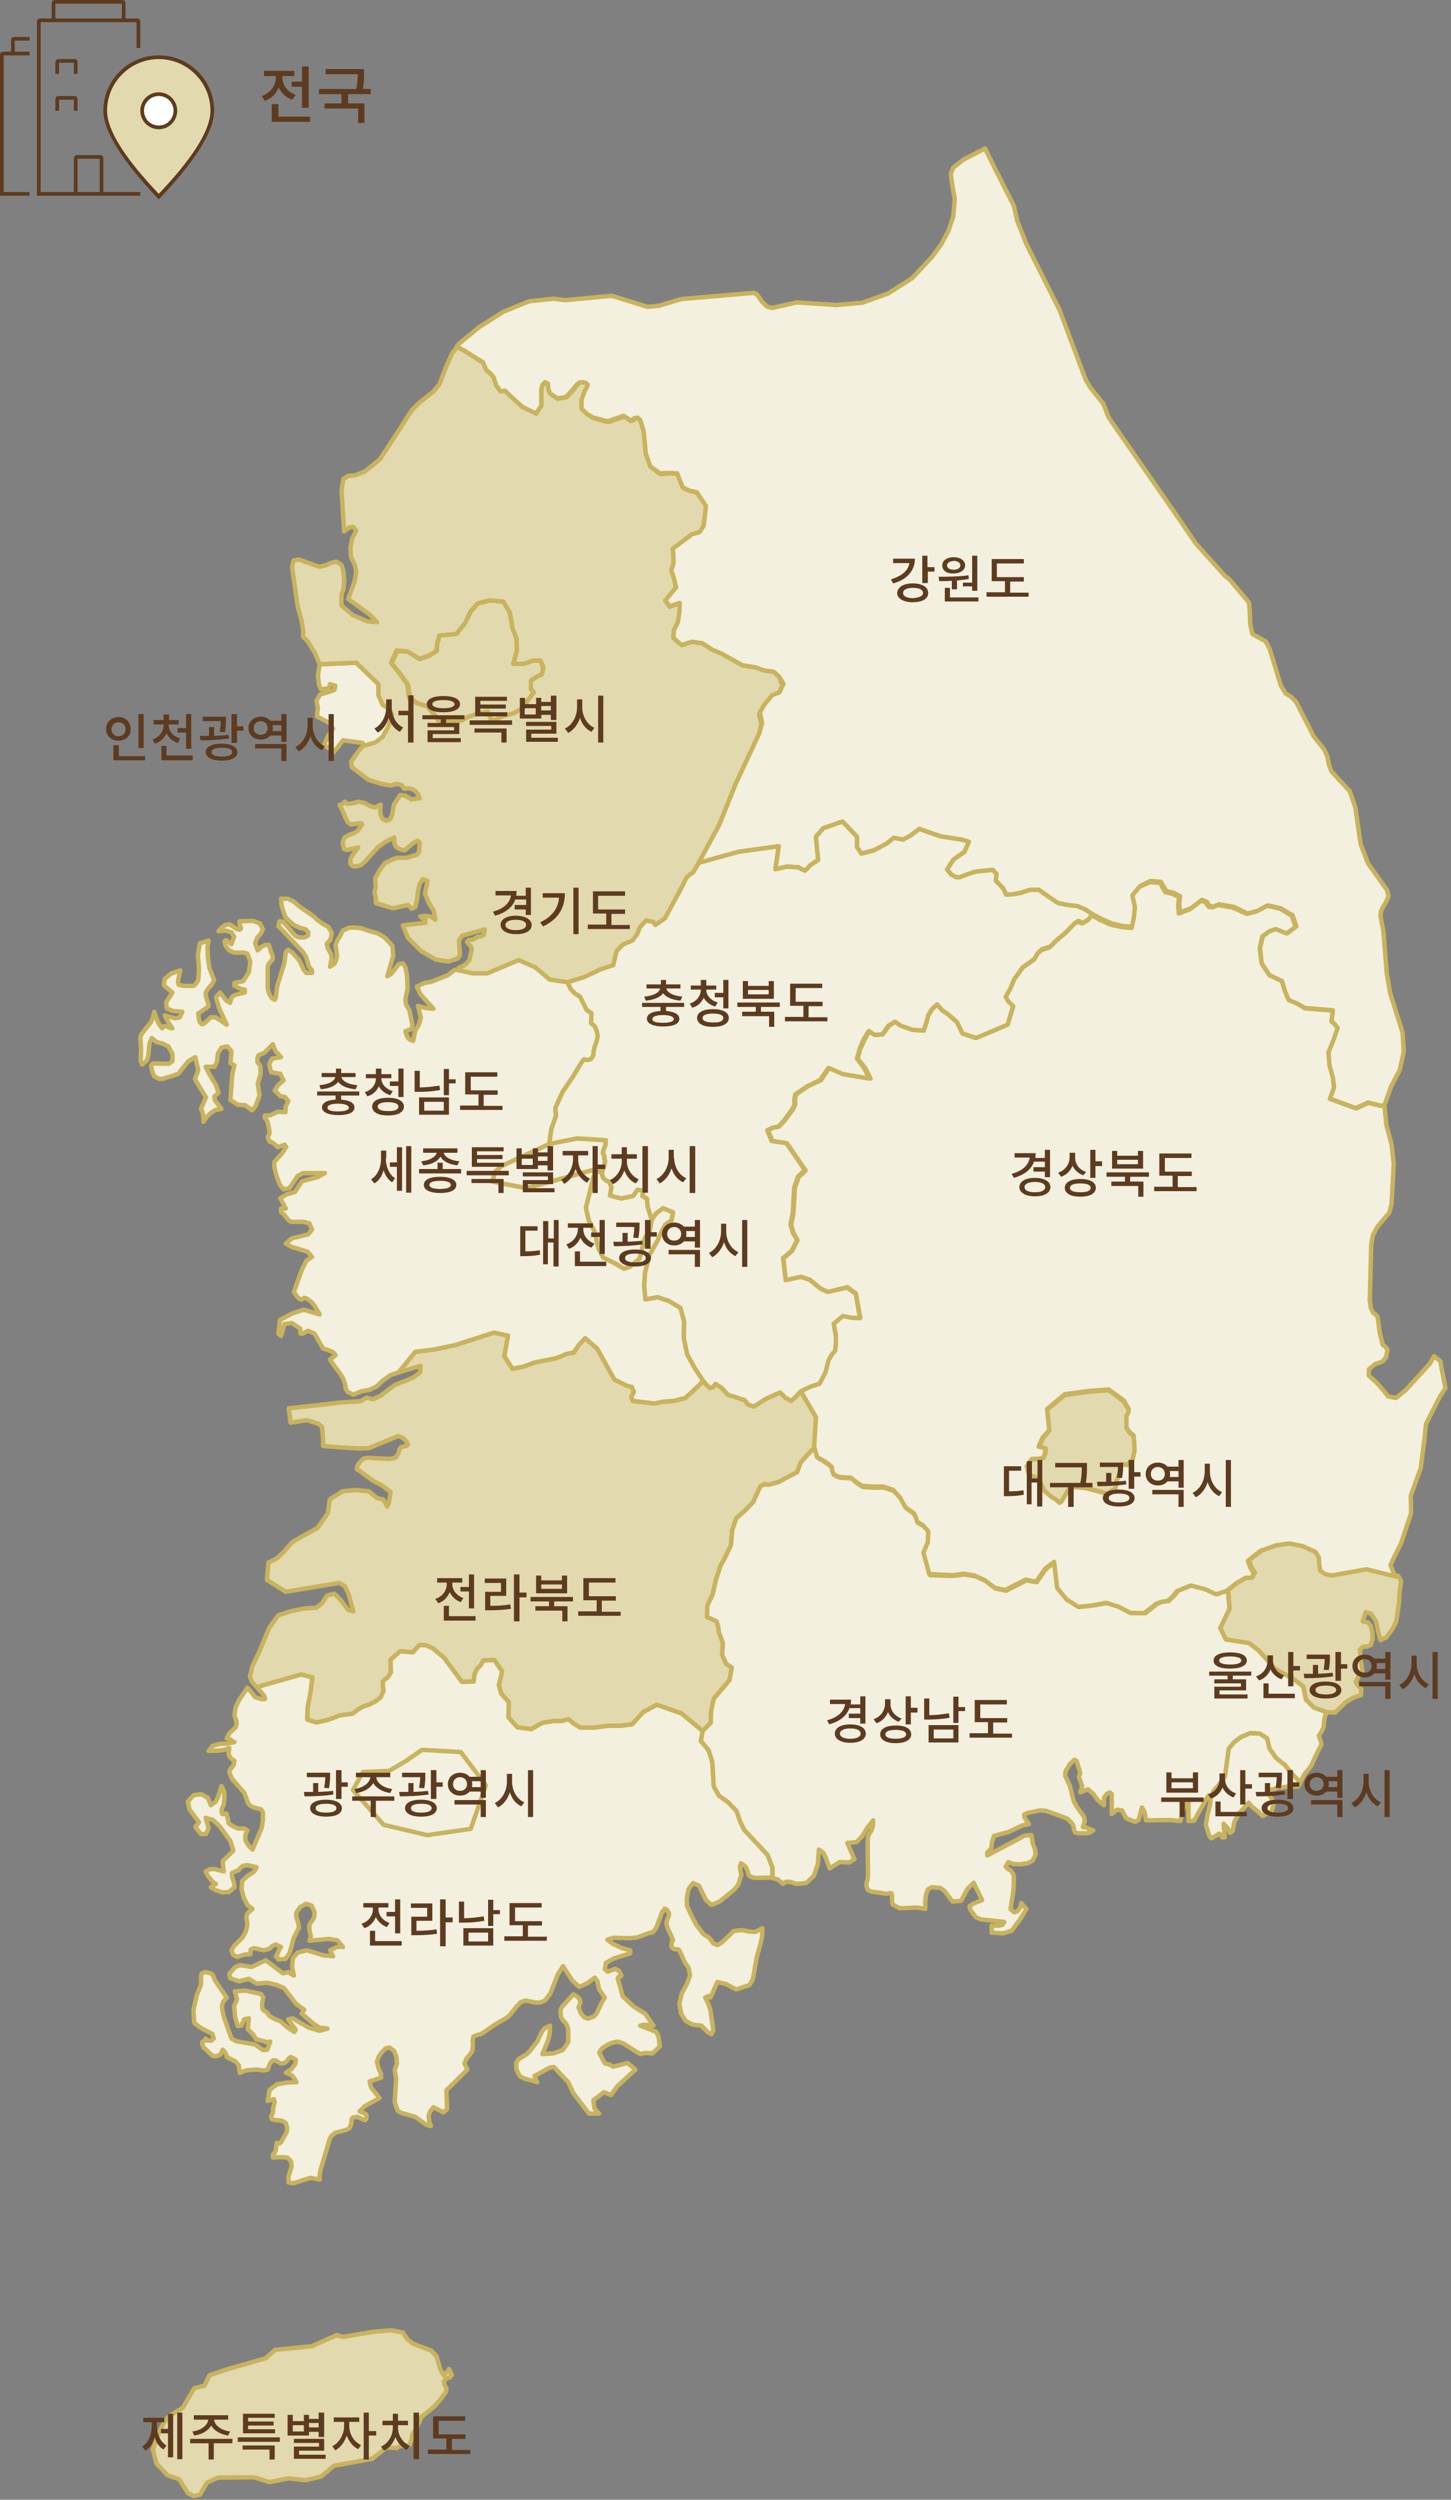
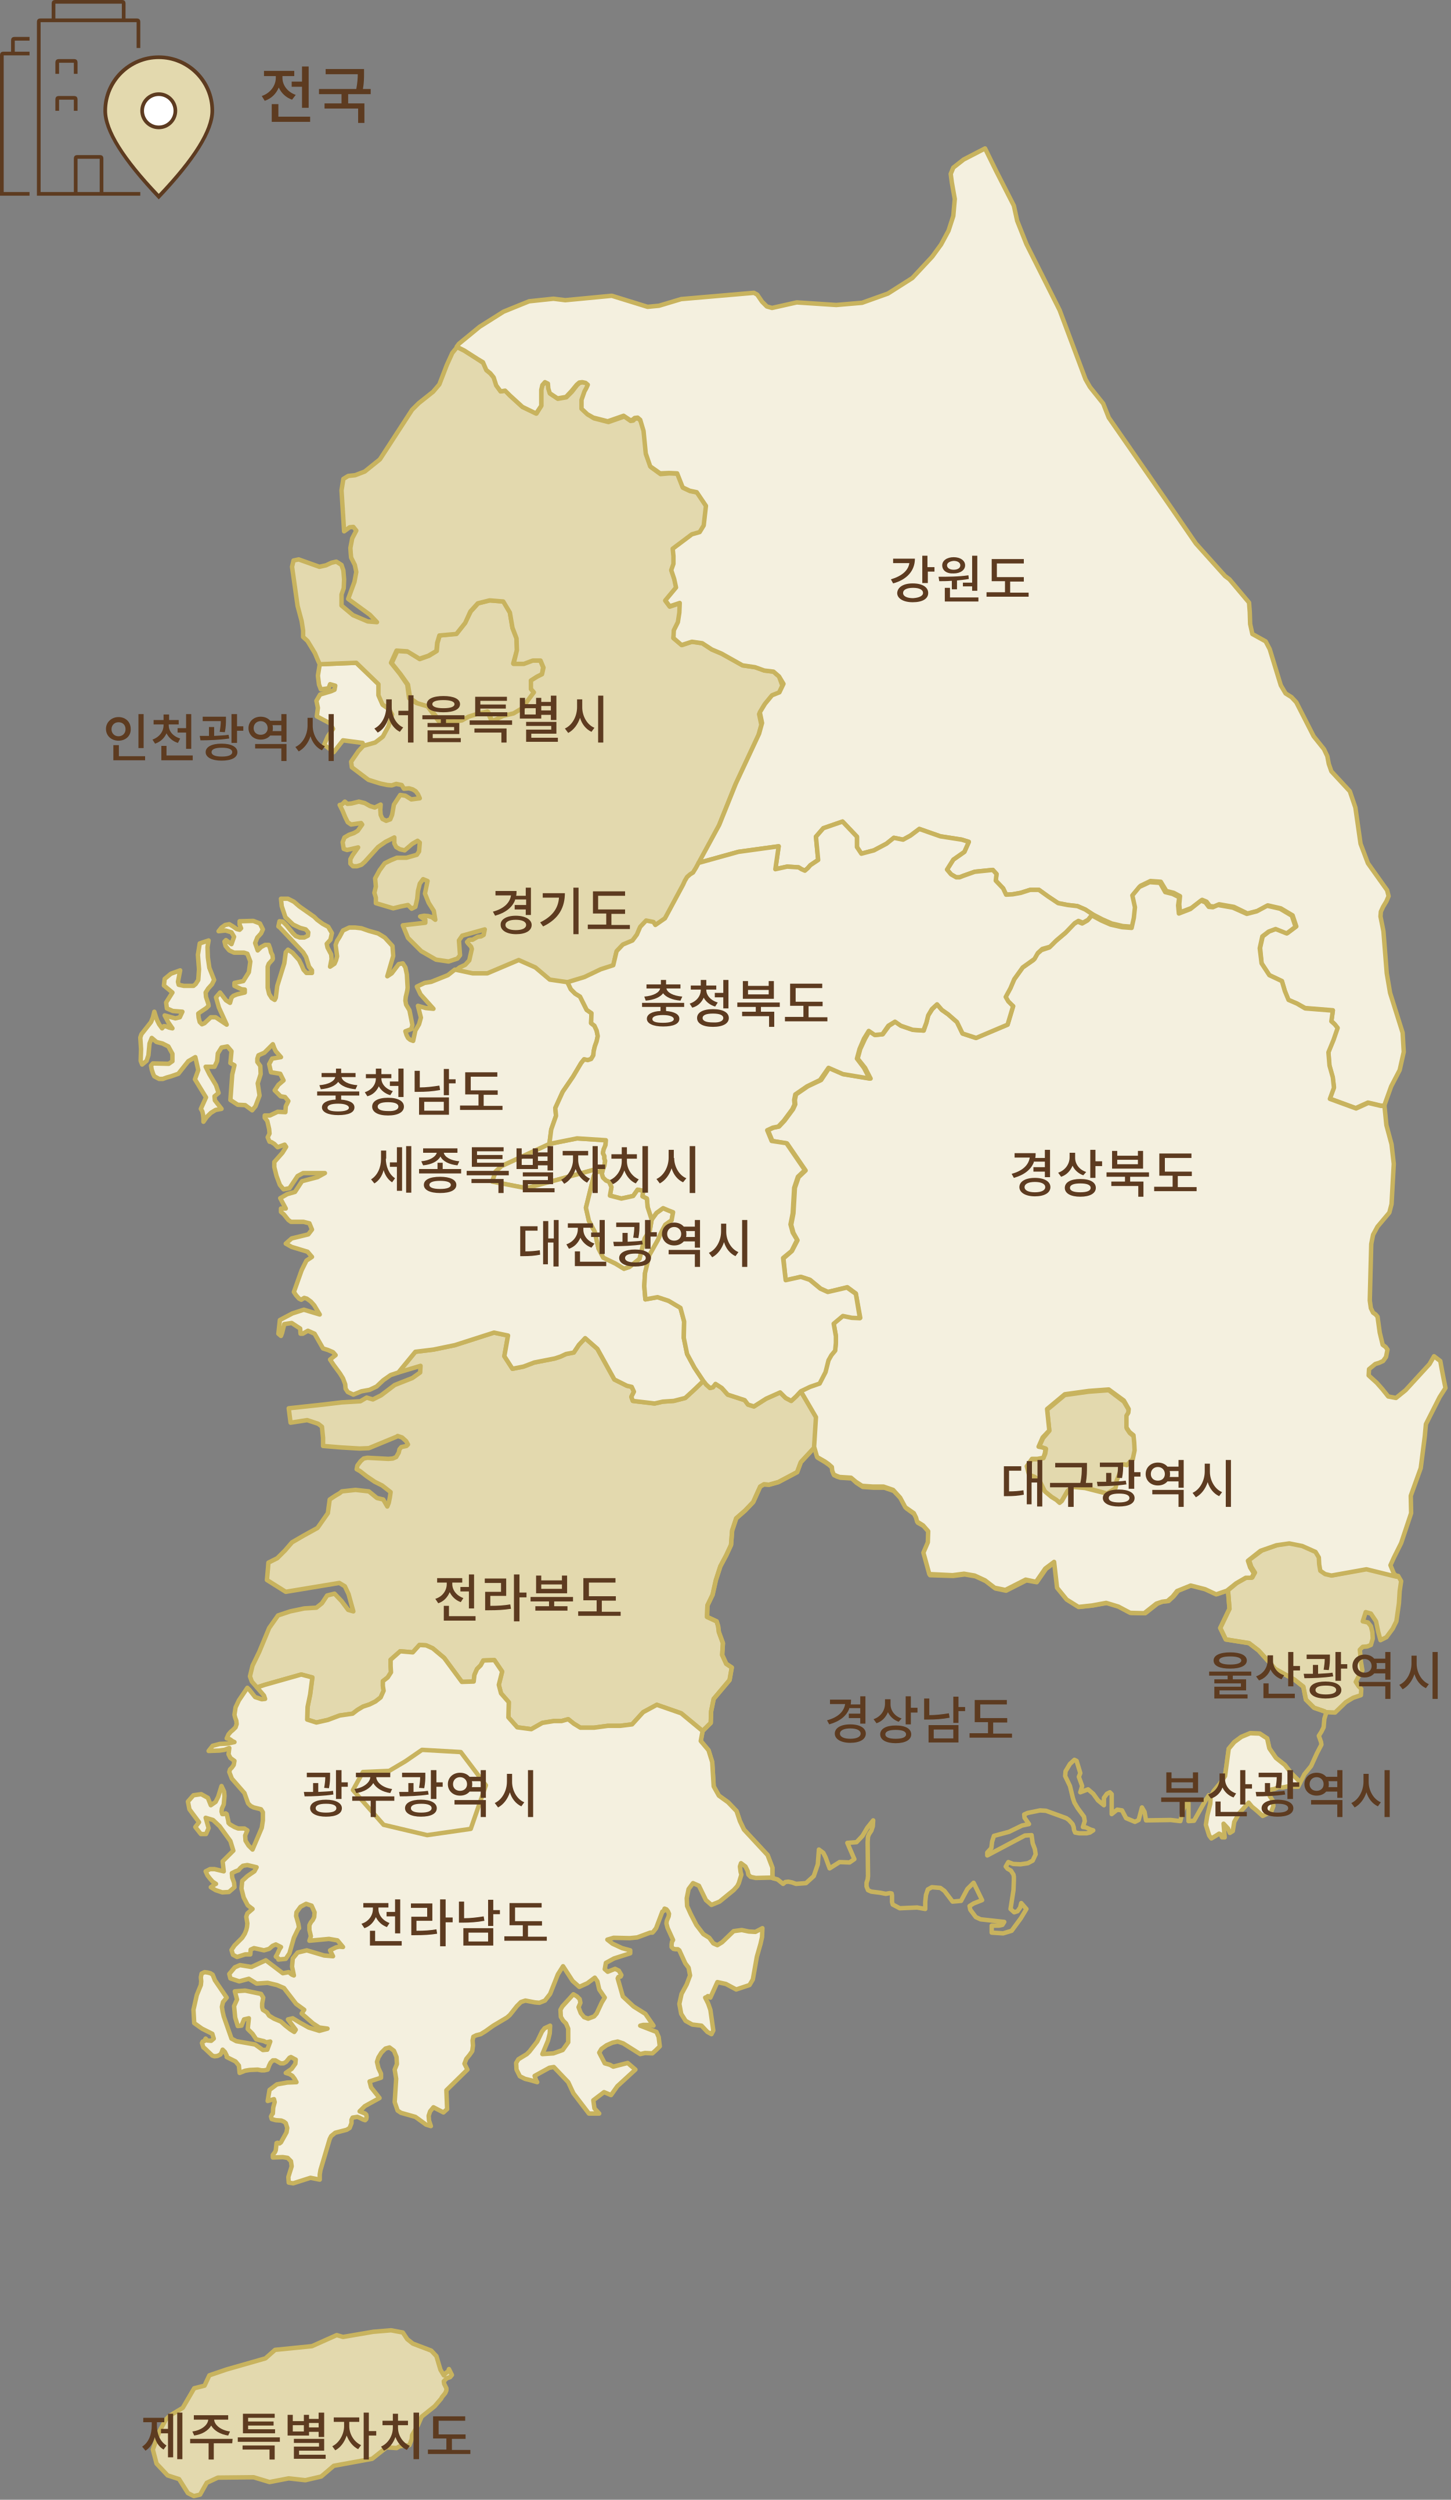
<svg xmlns="http://www.w3.org/2000/svg" version="1.1" id="레이어_1" x="0px" y="0px" viewBox="0 0 393 677" style="enable-background:new 0 0 393 677;" xml:space="preserve">
  <rect x="0" y="0" width="393" height="677" fill="#808080" stroke="none" />
  <style type="text/css">
	.st0{fill-rule:evenodd;clip-rule:evenodd;fill:#E3D9AE;}
	.st1{fill:none;stroke:#C8B35E;stroke-width:1.2;stroke-linecap:round;stroke-linejoin:round;}
	.st2{fill-rule:evenodd;clip-rule:evenodd;fill:#F4F0DF;}
	.st3{enable-background:new    ;}
	.st4{fill:#5D3B20;}
	.st5{fill-rule:evenodd;clip-rule:evenodd;fill:#5D3B20;}
	.st6{fill-rule:evenodd;clip-rule:evenodd;fill:#FFFFFF;}
</style>
  <title>map_0_all</title>
  <desc>Created with Sketch.</desc>
  <g id="classia">
    <g transform="translate(-330, -726)">
      <g id="map_0_all" transform="translate(330, 726)">
        <g id="map" transform="translate(38, 40)">
          <polygon id="Fill-1" class="st0" points="323,386.6 332.5,384.8 340.6,386.8 340.7,386.8 340.8,387 341.5,388.2 341.1,390.9       340.9,394.2 340.2,399.1 339.2,401.1 337.5,403.4 335.9,404.2 335.3,402 334.7,399.1 333.3,397 331.9,396.6 331.1,399.1       332.5,399.4 333.3,400.4 333.7,402 333.8,403.8 333.3,405.5 332.3,405.9 331.1,406 330.3,406.8 330.4,407.7 330.6,410       331,412.4 330,414 329.2,415.5 330,416.7 330.7,417.4 330.6,419.1 328.5,419.8 326.5,421 323.6,423.8 321.2,423.7 321.2,423.9       320.8,423.5 317.9,422.5 315.7,420.3 315,416.8 312.6,414.9 307.4,412 302.9,407 300.3,405 294,404 292.5,400.9 295,395.7       294.6,390.7 297,388.7 299.7,387.2 301.2,387.2 301.9,385.9 300.9,384.3 300.3,382.5 303.8,379.9 308.1,378.4 311.7,377.8       315.1,378.5 318.7,380.1 319.7,381.6 319.7,383.5 320,385.2 321.2,386.1     " />
          <polygon id="Stroke-2" class="st1" points="323,386.6 332.5,384.8 340.6,386.8 340.7,386.8 340.8,387 341.5,388.2 341.1,390.9       340.9,394.2 340.2,399.1 339.2,401.1 337.5,403.4 335.9,404.2 335.3,402 334.7,399.1 333.3,397 331.9,396.6 331.1,399.1       332.5,399.4 333.3,400.4 333.7,402 333.8,403.8 333.3,405.5 332.3,405.9 331.1,406 330.3,406.8 330.4,407.7 330.6,410       331,412.4 330,414 329.2,415.5 330,416.7 330.7,417.4 330.6,419.1 328.5,419.8 326.5,421 323.6,423.8 321.2,423.7 321.2,423.9       320.8,423.5 317.9,422.5 315.7,420.3 315,416.8 312.6,414.9 307.4,412 302.9,407 300.3,405 294,404 292.5,400.9 295,395.7       294.6,390.7 297,388.7 299.7,387.2 301.2,387.2 301.9,385.9 300.9,384.3 300.3,382.5 303.8,379.9 308.1,378.4 311.7,377.8       315.1,378.5 318.7,380.1 319.7,381.6 319.7,383.5 320,385.2 321.2,386.1     " />
          <polygon id="Fill-3" class="st0" points="267.3,356.8 266.5,356.6 265.5,356.7 265.6,357.5 265.4,358.6 264.5,361.1       264.5,361.9 264.2,363.1 261.9,364.5 256,362.9 252.7,362.6 251.2,363.7 249.7,366.3 249,367 248,366.2 246.8,365.4       244.9,363.9 243.7,361.6 242.2,360.1 240.7,359.5 240,357.1 241.5,355.2 243,355.2 244.6,354.9 245.1,353.7 245.3,352.4       244.4,352.1 243.4,351.9 244.5,349.5 246.2,347.5 245.6,341.8 250.4,337.8 256.9,336.9 262.3,336.5 266.4,339.6 267.7,341.8       267.7,342.8 267.2,343.7 267.2,346.9 268,348.1 269.1,349 269.3,351 269.4,353.2 268.8,355.2     " />
          <polygon id="Stroke-4" class="st1" points="267.3,356.8 266.5,356.6 265.5,356.7 265.6,357.5 265.4,358.6 264.5,361.1       264.5,361.9 264.2,363.1 261.9,364.5 256,362.9 252.7,362.6 251.2,363.7 249.7,366.3 249,367 248,366.2 246.8,365.4       244.9,363.9 243.7,361.6 242.2,360.1 240.7,359.5 240,357.1 241.5,355.2 243,355.2 244.6,354.9 245.1,353.7 245.3,352.4       244.4,352.1 243.4,351.9 244.5,349.5 246.2,347.5 245.6,341.8 250.4,337.8 256.9,336.9 262.3,336.5 266.4,339.6 267.7,341.8       267.7,342.8 267.2,343.7 267.2,346.9 268,348.1 269.1,349 269.3,351 269.4,353.2 268.8,355.2     " />
          <polygon id="Fill-5" class="st0" points="101,139.7 103.8,139.7 106.2,138.8 108.3,138.8 109.1,140.7 108.8,142.6 107.4,143.3       105.8,144.4 105.9,146.7 106.7,147.6 104.9,150 104,151.7 101.3,153.3 98.4,153.9 95.4,155.5 94.2,152.8 91.6,153.4 89.1,154.1       87.3,155.2 85.4,155.5 81.1,155.3 78.1,151.4 75.1,150.5 73.1,149.1 72.5,145.4 70.5,142.6 68.1,139.6 69.6,136.3 72.5,136.5       75.7,138.5 78.2,137.6 80.3,136.3 80.5,134.1 81.1,132.1 85.7,131.6 88,128.6 89.5,125.6 91.5,123.4 94.7,122.6 98.4,122.9       100.1,125.9 100.8,130.1 101.9,132.9 102,136.1     " />
          <polygon id="Stroke-6" class="st1" points="101,139.7 103.8,139.7 106.2,138.8 108.3,138.8 109.1,140.7 108.8,142.6       107.4,143.3 105.8,144.4 105.9,146.7 106.7,147.6 104.9,150 104,151.7 101.3,153.3 98.4,153.9 95.4,155.5 94.2,152.8       91.6,153.4 89.1,154.1 87.3,155.2 85.4,155.5 81.1,155.3 78.1,151.4 75.1,150.5 73.1,149.1 72.5,145.4 70.5,142.6 68.1,139.6       69.6,136.3 72.5,136.5 75.7,138.5 78.2,137.6 80.3,136.3 80.5,134.1 81.1,132.1 85.7,131.6 88,128.6 89.5,125.6 91.5,123.4       94.7,122.6 98.4,122.9 100.1,125.9 100.8,130.1 101.9,132.9 102,136.1     " />
          <polygon id="Fill-7" class="st0" points="178.9,336.8 177.6,338.2 176.3,339.4 174.8,338.6 173.3,337.1 169.5,338.8       166.2,340.9 164.6,340.4 163.7,339.2 159.1,337.7 157.5,335.9 155.8,334.8 155.1,335.7 154.3,335.9 153.3,335 152.5,334       150,336.4 147.6,338.6 144.5,339.4 141.5,339.6 139.3,340.1 133.4,339.4 133,338.3 133.7,336.9 133.1,335.6 131.8,335.3       128.4,333.6 123.8,325.3 120.5,322.4 118.8,324.2 117.4,326.3 115.3,326.7 113.8,327.4 112.3,327.9 106.7,329 103.8,330.1       100.8,330.7 98.6,327.3 99.6,321.7 95.8,320.9 85.2,324.3 79.4,325.5 74.5,326.1 69.9,331.7 69.9,331.7 75.9,329.9 75.8,331.7       73.7,333.2 68.9,335.1 65.2,337.9 63,339 61.3,338.5 59.6,339.5 54.5,339.8 49.5,340.4 40.2,341.4 40.7,345.3 45.2,344.6       48.2,345.6 49.2,346.4 49.5,349.4 49.5,351.6 54.4,352 59.4,352.3 61.9,352.2 69.4,349.1 69.7,348.9 70.9,349.3 72,350.3       72.5,351.2 72.1,351.6 70.7,351.9 70.2,352.5 70,353.4 69.3,354.6 68.4,355 67.2,355.1 61.5,354.8 60.5,355 59.7,355.7       58.8,356.9 58.6,357.9 59.5,358.4 61.3,359.8 63.5,361.3 65.5,362.3 66.4,363 67.8,364.1 67.6,365.5 67.3,367 66.9,368       65.8,366.1 64.1,365.7 61.9,363.9 58.3,363.5 54.6,363.9 54,364.4 52.8,365.1 51.3,366.1 50.8,369.8 48,373.8 44.2,375.9       41.1,377.7 39.2,379.9 37.1,382 34.7,383.2 34.6,384.5 34.3,387.9 39.4,391.1 53.9,388.7 55.4,389.6 56.4,391.7 57.7,396.4       56.3,396 54.5,393.6 52.6,391.6 50.6,392.1 49.2,394.2 47.7,395.4 44.4,395.6 40.6,396.4 37.3,397.5 34.9,400.9 32.2,407.4       30.4,411.1 29.7,414 30.2,415.4 31.6,417 31.6,417 33.7,416.3 43.6,413.5 46.6,414.3 46,418.9 45.3,422.3 45.2,425.7       47.7,426.5 50.8,425.8 54,424.6 57.5,424.1 58.8,423.1 60.3,422.2 62.1,421.6 63.7,420.8 65.1,419.7 65.9,417.9 65.7,416.6       65.7,415.3 67,414.3 67.9,412.9 67.8,411.2 67.8,409.5 70.4,407.2 73.8,407.5 75.6,405.5 77.4,405.6 79.2,406.4 82.3,409       87.1,415.5 90.3,415.4 90.5,413.6 91.2,412 92.2,411 92.9,409.7 95.9,409.6 98,412.7 97.1,416.3 97.7,418.6 99.8,421       99.7,425.1 102.1,427.8 105.9,428.3 108.9,426.6 112,426.1 114.1,426.1 115.9,425.6 117.4,426.8 119.2,427.9 122.9,427.9       126.6,427.4 130,427.4 133.2,427 136.2,423.7 139.9,421.7 146.5,424 152.3,428.8 154.5,426.6 154.6,423.5 155.3,420.1       159.6,415 160.2,411.6 158.7,410.6 157.6,408.2 157.8,405 156.7,402 156.5,400.4 156.1,399.1 153.5,397.9 153.6,394.8       155,391.9 155.9,387.9 157.1,384.2 158.7,381.2 160,378.4 160.3,374.5 161.4,371.2 163.8,369.1 166,366.8 167.9,362.6       168.9,362 170.3,362.1 172.8,361.4 177.9,358.7 178.9,356 182.6,352 183.1,343.9     " />
          <polygon id="Stroke-8" class="st1" points="178.9,336.8 177.6,338.2 176.3,339.4 174.8,338.6 173.3,337.1 169.5,338.8       166.2,340.9 164.6,340.4 163.7,339.2 159.1,337.7 157.5,335.9 155.8,334.8 155.1,335.7 154.3,335.9 153.3,335 152.5,334       150,336.4 147.6,338.6 144.5,339.4 141.5,339.6 139.3,340.1 133.4,339.4 133,338.3 133.7,336.9 133.1,335.6 131.8,335.3       128.4,333.6 123.8,325.3 120.5,322.4 118.8,324.2 117.4,326.3 115.3,326.7 113.8,327.4 112.3,327.9 106.7,329 103.8,330.1       100.8,330.7 98.6,327.3 99.6,321.7 95.8,320.9 85.2,324.3 79.4,325.5 74.5,326.1 69.9,331.7 69.9,331.7 75.9,329.9 75.8,331.7       73.7,333.2 68.9,335.1 65.2,337.9 63,339 61.3,338.5 59.6,339.5 54.5,339.8 49.5,340.4 40.2,341.4 40.7,345.3 45.2,344.6       48.2,345.6 49.2,346.4 49.5,349.4 49.5,351.6 54.4,352 59.4,352.3 61.9,352.2 69.4,349.1 69.7,348.9 70.9,349.3 72,350.3       72.5,351.2 72.1,351.6 70.7,351.9 70.2,352.5 70,353.4 69.3,354.6 68.4,355 67.2,355.1 61.5,354.8 60.5,355 59.7,355.7       58.8,356.9 58.6,357.9 59.5,358.4 61.3,359.8 63.5,361.3 65.5,362.3 66.4,363 67.8,364.1 67.6,365.5 67.3,367 66.9,368       65.8,366.1 64.1,365.7 61.9,363.9 58.3,363.5 54.6,363.9 54,364.4 52.8,365.1 51.3,366.1 50.8,369.8 48,373.8 44.2,375.9       41.1,377.7 39.2,379.9 37.1,382 34.7,383.2 34.6,384.5 34.3,387.9 39.4,391.1 53.9,388.7 55.4,389.6 56.4,391.7 57.7,396.4       56.3,396 54.5,393.6 52.6,391.6 50.6,392.1 49.2,394.2 47.7,395.4 44.4,395.6 40.6,396.4 37.3,397.5 34.9,400.9 32.2,407.4       30.4,411.1 29.7,414 30.2,415.4 31.6,417 31.6,417 33.7,416.3 43.6,413.5 46.6,414.3 46,418.9 45.3,422.3 45.2,425.7       47.7,426.5 50.8,425.8 54,424.6 57.5,424.1 58.8,423.1 60.3,422.2 62.1,421.6 63.7,420.8 65.1,419.7 65.9,417.9 65.7,416.6       65.7,415.3 67,414.3 67.9,412.9 67.8,411.2 67.8,409.5 70.4,407.2 73.8,407.5 75.6,405.5 77.4,405.6 79.2,406.4 82.3,409       87.1,415.5 90.3,415.4 90.5,413.6 91.2,412 92.2,411 92.9,409.7 95.9,409.6 98,412.7 97.1,416.3 97.7,418.6 99.8,421       99.7,425.1 102.1,427.8 105.9,428.3 108.9,426.6 112,426.1 114.1,426.1 115.9,425.6 117.4,426.8 119.2,427.9 122.9,427.9       126.6,427.4 130,427.4 133.2,427 136.2,423.7 139.9,421.7 146.5,424 152.3,428.8 154.5,426.6 154.6,423.5 155.3,420.1       159.6,415 160.2,411.6 158.7,410.6 157.6,408.2 157.8,405 156.7,402 156.5,400.4 156.1,399.1 153.5,397.9 153.6,394.8       155,391.9 155.9,387.9 157.1,384.2 158.7,381.2 160,378.4 160.3,374.5 161.4,371.2 163.8,369.1 166,366.8 167.9,362.6       168.9,362 170.3,362.1 172.8,361.4 177.9,358.7 178.9,356 182.6,352 183.1,343.9     " />
          <polygon id="Fill-9" class="st0" points="83.6,601.6 84.4,603.2 83.9,603.8 83,604.1 82.2,604.9 82.3,605.6 82.9,606.8       82.9,607.4 82.6,608.1 81.7,609.2 81.5,609.6 79.7,611.7 76.2,614.5 75.2,616.8 73.6,619.5 73.5,620.6 72.9,622.2 70.3,622.5       69.4,623 66.7,622.8 62.8,625.9 52.4,627.8 49,630.7 44.7,631.7 40.2,631.2 35,632.2 30.7,630.9 21,631 18,632.4 16.2,635.6       14.5,636 12.9,635.2 10.5,631.4 7.4,630.4 4.4,627.2 3.4,623.4 5.2,618.4 6.9,615.3 8,614.2 11.5,612.1 14.6,606.8 17.4,606.1       18.7,603.3 23.4,601.7 33.9,598.7 36.5,596.4 46.5,595.4 53.2,592.4 54.9,592.9 63.1,591.5 67.9,591.1 71.1,591.7 72.3,593.5       73.8,594.7 78.8,596.6 80.2,598.1 81.3,601.8 82.2,603.3 82.7,602.7 83.4,602.2     " />
          <polygon id="Stroke-10" class="st1" points="83.6,601.6 84.4,603.2 83.9,603.8 83,604.1 82.2,604.9 82.3,605.6 82.9,606.8       82.9,607.4 82.6,608.1 81.7,609.2 81.5,609.6 79.7,611.7 76.2,614.5 75.2,616.8 73.6,619.5 73.5,620.6 72.9,622.2 70.3,622.5       69.4,623 66.7,622.8 62.8,625.9 52.4,627.8 49,630.7 44.7,631.7 40.2,631.2 35,632.2 30.7,630.9 21,631 18,632.4 16.2,635.6       14.5,636 12.9,635.2 10.5,631.4 7.4,630.4 4.4,627.2 3.4,623.4 5.2,618.4 6.9,615.3 8,614.2 11.5,612.1 14.6,606.8 17.4,606.1       18.7,603.3 23.4,601.7 33.9,598.7 36.5,596.4 46.5,595.4 53.2,592.4 54.9,592.9 63.1,591.5 67.9,591.1 71.1,591.7 72.3,593.5       73.8,594.7 78.8,596.6 80.2,598.1 81.3,601.8 82.2,603.3 82.7,602.7 83.4,602.2     " />
          <polygon id="Fill-12" class="st2" points="67.3,152 65.7,150.9 64.6,148.4 64.6,145.3 58.5,139.5 53.3,139.7 48.6,139.9       48.1,143 48.4,145.4 48.9,146.7 51,146.4 51.4,145.3 52.8,145.7 52.6,146.8 51.7,147.2 48.7,148.1 47.7,149.8 48.1,151.7       47.8,154 49.5,154.9 51.4,155.9 52.2,157.4 50.8,159.4 49.8,161.7 52.4,163.7 54.9,160.5 60.2,161.2 60.5,162.1 63.8,161.1       64.5,160.6 65.9,159.6 67.3,156.8 68.3,153.6     " />
          <polygon id="Stroke-13" class="st1" points="67.3,152 65.7,150.9 64.6,148.4 64.6,145.3 58.5,139.5 53.3,139.7 48.6,139.9       48.1,143 48.4,145.4 48.9,146.7 51,146.4 51.4,145.3 52.8,145.7 52.6,146.8 51.7,147.2 48.7,148.1 47.7,149.8 48.1,151.7       47.8,154 49.5,154.9 51.4,155.9 52.2,157.4 50.8,159.4 49.8,161.7 52.4,163.7 54.9,160.5 60.2,161.2 60.5,162.1 63.8,161.1       64.5,160.6 65.9,159.6 67.3,156.8 68.3,153.6     " />
-           <polygon id="Fill-14" class="st2" points="320.8,423.5 317.9,422.5 315.7,420.3 315,416.8 312.6,414.9 307.4,412 302.9,407       300.3,405 294,404 292.5,400.9 295,395.7 294.6,390.7 291.7,391.7 288.7,390.3 284.8,389.3 281.1,390.8 279.9,392.3       278.5,393.6 277,393.7 275.5,394.3 272.2,396.9 268.4,396.8 265.2,395.1 261.9,394.1 258,394.8 254.3,395.2 251.1,393.2       248.5,390 247.7,383.1 245.3,384.9 242.8,388.5 240,388 234.5,390.8 231.6,390.2 229,388.2 226.2,386.9 223.3,386.4       220.2,386.8 213.9,386.6 212.3,380.7 213.5,377.9 213.6,374.9 212.2,373.3 210.6,372.4 210.3,371.3 209.7,370.1 207.5,368.5       206.1,365.9 204.1,363.8 201.5,362.9 198.6,362.9 195.7,362.7 194,361.6 192.7,360.4 189.6,360.2 188.7,359.9 187.9,359.5       187.5,358.5 187.4,357.5 186.5,356.7 185.5,356 183.5,354.8 182.6,352 178.9,356 177.9,358.7 172.8,361.4 170.3,362.1       168.9,362 167.9,362.6 166,366.8 163.8,369.1 161.4,371.2 160.3,374.5 160,378.4 158.7,381.2 157.1,384.2 155.9,387.9       155,391.9 153.6,394.8 153.5,397.9 156.1,399.1 156.5,400.4 156.7,402 157.8,405 157.6,408.2 158.7,410.6 160.2,411.6       159.6,415 155.3,420.1 154.6,423.5 154.5,426.6 152.3,428.8 151.8,431.5 153.9,434 154.9,437.2 155.3,443.8 156.7,446.3       159.2,448.1 161.5,450.5 162.4,453.2 163.5,455.5 169.9,462.4 171.2,465.8 171.2,468.1 171.5,468.7 171.5,468.7 172.6,469       174.1,470.2 174.7,469.7 175.5,469.6 176.5,469.8 177.6,470.2 180.3,470 182.4,468.1 183.5,464.9 183.8,460.9 185,461.8       185.6,463 186.7,466 189.4,464.3 192.1,464.4 193.4,463.5 191.5,459.1 194,458.9 195.6,457.2 196.9,455 198.5,453 198.4,454.6       198,455.8 197.4,456.7 197.1,457.4 197,458.9 197.1,468.1 197,469 196.7,469.9 196.7,470.9 197.1,471.9 198,472.3 200.4,472.6       201.9,472.9 203,472.7 203.5,472.8 203.6,473.3 203.6,475.1 203.8,475.8 205.7,476.8 210.4,476.6 212.6,477 212.6,475.1       212.8,473.2 213.3,471.7 214.4,471.1 216.7,471.3 217.8,472.1 220,475 222.3,474.8 224,471.6 225.7,469.9 228,474.6       225.7,475.5 224.6,476.2 224.8,477.2 226.3,479.2 227.6,479.8 234,480.5 233.5,481.3 232.6,481.5 230.6,481.5 230.6,483.4       233.7,483.6 236,482.9 238.5,479.5 240,477 238.6,475.4 238.3,476.6 237.6,477.6 236.7,477.9 235.7,477 236.5,471.9       236.6,469.3 236.6,468.3 236.5,467.7 235.8,466.6 234.9,466.1 234.4,465.5 235.1,464.3 236.4,464.8 238.4,464.9 240.4,464.6       241.7,463.9 242.5,462.2 242.3,460.8 241.7,459.2 241.4,457 239.6,457.1 229.4,462.5 229.4,461.7 230.5,460.5 230.7,458.8       231.2,457.2 235.3,456.1 238.8,454.4 240.7,454 239.5,452.3 239.4,451.4 240.3,451 243.7,450.3 245.3,450.4 250.8,452.4       251.5,452.9 252.5,454 252.8,454.8 252.9,455.6 253.2,456.3 254.3,456.5 256.3,456.5 257.2,456.3 258.1,455.7 257.4,455.5       256.1,454.9 255.3,454.8 255.8,453.2 255.6,452 253.9,449.7 253,448.2 252.6,447 251.8,443.7 250.5,441 250.6,439.7       251.8,437.7 253,436.6 253.6,436.9 254.6,440.2 254.2,441.2 255.1,443.7 254.6,445.4 256.7,444.6 258.1,445.8 259.4,447.6       261,448.9 261,446.9 261.8,445.8 262.6,445.4 263.1,445.9 263.1,451.3 264.6,450.1 265.9,450.3 267,452.4 269.4,453.4       270.4,452.9 271.3,449.5 272,450.7 272.4,453 279.1,452.9 281.7,453.2 282.4,450.2 283.3,448.2 283.9,448.3 283.9,450.7       283.9,453.2 285.4,453.1 288.5,447.6 289.4,446.2 289.9,446.7 290.7,445.1 292.3,443.2 293.8,441 294.8,433.6 296.3,431.8       298.2,430.4 300.6,429.4 303.2,429.5 305.2,430.8 305.8,433.5 307.6,436.1 310,438 311.8,440.3 313.9,442.4 314.1,442.9       314.3,442.5 315.3,440.5 317.1,438.3 318.7,434.8 319.9,432.5 319.8,431.8 319.2,430.1 319.9,429 320.5,427.8 320.7,425.5       321.2,423.9     " />
          <polygon id="Stroke-15" class="st1" points="320.8,423.5 317.9,422.5 315.7,420.3 315,416.8 312.6,414.9 307.4,412 302.9,407       300.3,405 294,404 292.5,400.9 295,395.7 294.6,390.7 291.7,391.7 288.7,390.3 284.8,389.3 281.1,390.8 279.9,392.3       278.5,393.6 277,393.7 275.5,394.3 272.2,396.9 268.4,396.8 265.2,395.1 261.9,394.1 258,394.8 254.3,395.2 251.1,393.2       248.5,390 247.7,383.1 245.3,384.9 242.8,388.5 240,388 234.5,390.8 231.6,390.2 229,388.2 226.2,386.9 223.3,386.4       220.2,386.8 213.9,386.6 212.3,380.7 213.5,377.9 213.6,374.9 212.2,373.3 210.6,372.4 210.3,371.3 209.7,370.1 207.5,368.5       206.1,365.9 204.1,363.8 201.5,362.9 198.6,362.9 195.7,362.7 194,361.6 192.7,360.4 189.6,360.2 188.7,359.9 187.9,359.5       187.5,358.5 187.4,357.5 186.5,356.7 185.5,356 183.5,354.8 182.6,352 178.9,356 177.9,358.7 172.8,361.4 170.3,362.1       168.9,362 167.9,362.6 166,366.8 163.8,369.1 161.4,371.2 160.3,374.5 160,378.4 158.7,381.2 157.1,384.2 155.9,387.9       155,391.9 153.6,394.8 153.5,397.9 156.1,399.1 156.5,400.4 156.7,402 157.8,405 157.6,408.2 158.7,410.6 160.2,411.6       159.6,415 155.3,420.1 154.6,423.5 154.5,426.6 152.3,428.8 151.8,431.5 153.9,434 154.9,437.2 155.3,443.8 156.7,446.3       159.2,448.1 161.5,450.5 162.4,453.2 163.5,455.5 169.9,462.4 171.2,465.8 171.2,468.1 171.5,468.7 171.5,468.7 172.6,469       174.1,470.2 174.7,469.7 175.5,469.6 176.5,469.8 177.6,470.2 180.3,470 182.4,468.1 183.5,464.9 183.8,460.9 185,461.8       185.6,463 186.7,466 189.4,464.3 192.1,464.4 193.4,463.5 191.5,459.1 194,458.9 195.6,457.2 196.9,455 198.5,453 198.4,454.6       198,455.8 197.4,456.7 197.1,457.4 197,458.9 197.1,468.1 197,469 196.7,469.9 196.7,470.9 197.1,471.9 198,472.3 200.4,472.6       201.9,472.9 203,472.7 203.5,472.8 203.6,473.3 203.6,475.1 203.8,475.8 205.7,476.8 210.4,476.6 212.6,477 212.6,475.1       212.8,473.2 213.3,471.7 214.4,471.1 216.7,471.3 217.8,472.1 220,475 222.3,474.8 224,471.6 225.7,469.9 228,474.6       225.7,475.5 224.6,476.2 224.8,477.2 226.3,479.2 227.6,479.8 234,480.5 233.5,481.3 232.6,481.5 230.6,481.5 230.6,483.4       233.7,483.6 236,482.9 238.5,479.5 240,477 238.6,475.4 238.3,476.6 237.6,477.6 236.7,477.9 235.7,477 236.5,471.9       236.6,469.3 236.6,468.3 236.5,467.7 235.8,466.6 234.9,466.1 234.4,465.5 235.1,464.3 236.4,464.8 238.4,464.9 240.4,464.6       241.7,463.9 242.5,462.2 242.3,460.8 241.7,459.2 241.4,457 239.6,457.1 229.4,462.5 229.4,461.7 230.5,460.5 230.7,458.8       231.2,457.2 235.3,456.1 238.8,454.4 240.7,454 239.5,452.3 239.4,451.4 240.3,451 243.7,450.3 245.3,450.4 250.8,452.4       251.5,452.9 252.5,454 252.8,454.8 252.9,455.6 253.2,456.3 254.3,456.5 256.3,456.5 257.2,456.3 258.1,455.7 257.4,455.5       256.1,454.9 255.3,454.8 255.8,453.2 255.6,452 253.9,449.7 253,448.2 252.6,447 251.8,443.7 250.5,441 250.6,439.7       251.8,437.7 253,436.6 253.6,436.9 254.6,440.2 254.2,441.2 255.1,443.7 254.6,445.4 256.7,444.6 258.1,445.8 259.4,447.6       261,448.9 261,446.9 261.8,445.8 262.6,445.4 263.1,445.9 263.1,451.3 264.6,450.1 265.9,450.3 267,452.4 269.4,453.4       270.4,452.9 271.3,449.5 272,450.7 272.4,453 279.1,452.9 281.7,453.2 282.4,450.2 283.3,448.2 283.9,448.3 283.9,450.7       283.9,453.2 285.4,453.1 288.5,447.6 289.4,446.2 289.9,446.7 290.7,445.1 292.3,443.2 293.8,441 294.8,433.6 296.3,431.8       298.2,430.4 300.6,429.4 303.2,429.5 305.2,430.8 305.8,433.5 307.6,436.1 310,438 311.8,440.3 313.9,442.4 314.1,442.9       314.3,442.5 315.3,440.5 317.1,438.3 318.7,434.8 319.9,432.5 319.8,431.8 319.2,430.1 319.9,429 320.5,427.8 320.7,425.5       321.2,423.9     " />
          <path id="Fill-16" class="st0" d="M108.8,142.6l-1.4,0.7l-1.6,1l0,2.3l0.8,0.9l-1.8,2.4l-1,1.7l-2.7,1.6l-2.9,0.7l-3,1.5      l-1.2-2.7l-2.6,0.6l-2.5,0.8l-1.8,1l-1.9,0.3l-4.4-0.1l-3-4l-3-0.9l-2-1.3l-0.5-3.7l-2-2.9l-2.4-3l1.5-3.3l2.9,0.2l3.3,2      l2.4-0.8l2.2-1.3l0.2-2.2l0.6-2l4.6-0.4l2.4-3l1.4-3.1l2-2.2l3.2-0.8l3.7,0.3l1.8,3l0.7,4.1l1.1,2.9l0.1,3.2l-0.9,3.7l2.8,0      l2.4-0.9l2.1,0l0.8,1.9L108.8,142.6z M173,143.2l-1.5-1.3l-2.4-0.3l-2.5-0.9l-3.4-0.5l-5.8-3.2l-2.6-1.1l-2.6-1.7l-2.8-0.4      l-2.7,0.9l-2.3-1.9l0.2-2.1l1.1-2.2l0.4-2.5l0-2.6l-2.7,0.9l-1.2-1.6l3-3.5l-0.5-2.3l-0.8-2.3l0.6-1.8l0-2.1l-0.2-2l5.2-3.8      l2.1-0.7l1.2-1.8l0.5-5.3l-2.4-3.7l-2-0.4l-1.9-0.9l-1.4-3.8l-2.3-0.1l-2.4,0.2l-2.6-1.9l-1.3-3.4l-0.5-6.1l-1-3.1l-0.7-0.6      l-0.8,0.1l-0.5,0.5l-0.7,0.1l-1.7-1.2l-4.3,1.5l-3.9-1l-1.6-1l-1.6-1.5l-0.1-2.5l0.8-2.3l0.6-0.9l0.4-0.8l-0.7-0.6l-0.9-0.2      l-0.8,0.2l-0.7,0.6l-1.4,1.8l-1.5,1.5l-2.3,0.4l-2.1-1.4l-0.4-1.3l-0.2-1.3l-0.7-0.5l-0.8,0.8l-0.3,1.3l0,4.3l-1.3,2.1l-3.8-1.8      l-3.4-3.1l-1.2-1.3L97.6,66l-1.1-1.6l-0.7-2.1l-0.9-1.1l-1.1-0.9l-0.9-2l-1.5-1l-3.6-2.3l-2-1l-1.3,1.6L83,58.9L81,64.1l-1.7,2      l-3.9,3.1l-1.8,1.8l-8.7,13.4l-4.1,3.3l-2.6,1l-1.9,0.2L55,89.7l-0.5,3.1l0.7,11.1l0,0l1.5-1.1l1-0.1l0.8,1l-1.1,2.1l-0.5,2.6      l0.1,1.5v0l0.1,1.1l1,2l0.4,1.9l-0.5,2.7l-1.7,4.6l5.9,4.3l1.9,2l-2.5-0.2l-4-1.7l-3.1-2.6l0-3l0.6-1.7l0.1-2.4l-0.2-2.4      l-0.5-1.5l-1.4-0.9l-1.3,0.3l-1.5,0.7l-1.8,0.4l-5.6-2l-1.4,0.3l-0.4,1.7l1.5,10.6l1.1,4.1l0.4,2.6l0,1.7l1.2,1.1l1.1,1.8      l0.9,1.5l0.8,1.9l0.5,1.1l4.7-0.2l5.2-0.2l6,5.8l0,3l1.1,2.5l1.6,1.1l1,1.6l-1,3.2l-1.5,2.8l-1.3,1l-0.8,0.6l-3.2,0.9l-1.3,1.4      l-2,2.9l0.2,1.5l4.5,3.4l3.2,1l1.9,0.4l1.2,0.1l1.2-0.4l1.5,0.3l0.6,1l1.4-0.1l1,0.3l0.8,0.5l0.6,0.8l0.5,1.1l-2.3,0.3l-1.6-1      l-1.4-0.2l-1.7,2.6l-0.5,2.8l-0.5,1.2l-1.1,0.4l-1-0.5l-0.5-1.1l-0.1-1.4l0.1-1.4l-1.6,0.8l-1.3-0.4l-1.4-0.8l-1.6-0.4l-2,0.5      l-1.1,0.1l-0.7-0.6l-0.6,0.6l-0.3,0.2l-0.5,0.1l0.8,1.6l0.7,1.7l0.7,1.4l0.9,0.6l2.7-0.4l0.3,0.4l-1.2,1.7l-1,0.6l-1.4,0.5      l-1.2,0.7l-0.5,1.3l0.3,1.8l0.9,0.3l3-0.7l-1.5,2.1l-0.6,1.1l0,1.2l0.7,0.7l1.1,0l1.2-0.4l0.9-0.8l3.6-4l2-1.4l2.4-1.2l0,1.6      l0.5,1l1,0.6l1.3,0.3l2.1-1.8l1.4-0.8l0.6,0.5l-0.2,2.4l-0.6,0.9l-2.8,0.8l-2.6,0l-1.7,0.7l-1.6,0.8l-1.4,1.9l-1.2,2.2l0.2,2.2      l-0.4,1.7l0.4,1.3l0,1.5l4.7,1.4l2-0.5l2-0.4l1,1l1-0.5l0.5-2.2l0.2-2.1l0.5-2l0.9-1.2l1.2,0.5l-0.7,3.4l1,2.5l1.4,2.2l0.4,2.4      l-0.9-0.7l-1-0.3l-1.1-0.1l-1.1,0.2l1,0.7l0.4,0.2v0.8l-6.1,0.7l1.4,3.4l3.6,3.6l4,2.3l3.4,0.5l2.4-0.8l0.7-0.9l-0.3-4l0.9-1.3      l6.1-1.7l-0.3,1.5l-0.7,0.4l-0.9,0.1l-1.4,0.8l-0.5,0l-0.5,0.1l-0.5,0.5l0.2,0.3l0.9,1l0.2,0.6l-0.7,3.1l-1.1,1.2l-1.5,0.7      l-1.3,1l0,0l4.8,1l4,0l8.5-3.6l4.4,2l4,3.3l4.8,0.7l4.6-1.3l4.3-2.1l3.4-1.1l0.9-3.8l1.7-1.8l2.6-1.1l1.2-1.6l0.8-2.1l1.6-1.7      l2,0.4l0.6,0.8l2.6-1.8l4.9-9.1l0.5-1.1l0.6-1l0.8-0.6l0.8-0.6l0.8-1.2l0.7-1.4l5.5-10.3l4.5-11.2l6.3-13.5l0.8-2.9l-0.6-2.9      l1.3-2.3l1.9-2.3l2-0.8l1.1-2.3L173,143.2z" />
          <path id="Stroke-17" class="st1" d="M108.8,142.6l-1.4,0.7l-1.6,1l0,2.3l0.8,0.9l-1.8,2.4l-1,1.7l-2.7,1.6l-2.9,0.7l-3,1.5      l-1.2-2.7l-2.6,0.6l-2.5,0.8l-1.8,1l-1.9,0.3l-4.4-0.1l-3-4l-3-0.9l-2-1.3l-0.5-3.7l-2-2.9l-2.4-3l1.5-3.3l2.9,0.2l3.3,2      l2.4-0.8l2.2-1.3l0.2-2.2l0.6-2l4.6-0.4l2.4-3l1.4-3.1l2-2.2l3.2-0.8l3.7,0.3l1.8,3l0.7,4.1l1.1,2.9l0.1,3.2l-0.9,3.7l2.8,0      l2.4-0.9l2.1,0l0.8,1.9L108.8,142.6z M173,143.2l-1.5-1.3l-2.4-0.3l-2.5-0.9l-3.4-0.5l-5.8-3.2l-2.6-1.1l-2.6-1.7l-2.8-0.4      l-2.7,0.9l-2.3-1.9l0.2-2.1l1.1-2.2l0.4-2.5l0-2.6l-2.7,0.9l-1.2-1.6l3-3.5l-0.5-2.3l-0.8-2.3l0.6-1.8l0-2.1l-0.2-2l5.2-3.8      l2.1-0.7l1.2-1.8l0.5-5.3l-2.4-3.7l-2-0.4l-1.9-0.9l-1.4-3.8l-2.3-0.1l-2.4,0.2l-2.6-1.9l-1.3-3.4l-0.5-6.1l-1-3.1l-0.7-0.6      l-0.8,0.1l-0.5,0.5l-0.7,0.1l-1.7-1.2l-4.3,1.5l-3.9-1l-1.6-1l-1.6-1.5l-0.1-2.5l0.8-2.3l0.6-0.9l0.4-0.8l-0.7-0.6l-0.9-0.2      l-0.8,0.2l-0.7,0.6l-1.4,1.8l-1.5,1.5l-2.3,0.4l-2.1-1.4l-0.4-1.3l-0.2-1.3l-0.7-0.5l-0.8,0.8l-0.3,1.3l0,4.3l-1.3,2.1l-3.8-1.8      l-3.4-3.1l-1.2-1.3L97.6,66l-1.1-1.6l-0.7-2.1l-0.9-1.1l-1.1-0.9l-0.9-2l-1.5-1l-3.6-2.3l-2-1l-1.3,1.6L83,58.9L81,64.1l-1.7,2      l-3.9,3.1l-1.8,1.8l-8.7,13.4l-4.1,3.3l-2.6,1l-1.9,0.2L55,89.7l-0.5,3.1l0.7,11.1l0,0l1.5-1.1l1-0.1l0.8,1l-1.1,2.1l-0.5,2.6      l0.1,1.5v0l0.1,1.1l1,2l0.4,1.9l-0.5,2.7l-1.7,4.6l5.9,4.3l1.9,2l-2.5-0.2l-4-1.7l-3.1-2.6l0-3l0.6-1.7l0.1-2.4l-0.2-2.4      l-0.5-1.5l-1.4-0.9l-1.3,0.3l-1.5,0.7l-1.8,0.4l-5.6-2l-1.4,0.3l-0.4,1.7l1.5,10.6l1.1,4.1l0.4,2.6l0,1.7l1.2,1.1l1.1,1.8      l0.9,1.5l0.8,1.9l0.5,1.1l4.7-0.2l5.2-0.2l6,5.8l0,3l1.1,2.5l1.6,1.1l1,1.6l-1,3.2l-1.5,2.8l-1.3,1l-0.8,0.6l-3.2,0.9l-1.3,1.4      l-2,2.9l0.2,1.5l4.5,3.4l3.2,1l1.9,0.4l1.2,0.1l1.2-0.4l1.5,0.3l0.6,1l1.4-0.1l1,0.3l0.8,0.5l0.6,0.8l0.5,1.1l-2.3,0.3l-1.6-1      l-1.4-0.2l-1.7,2.6l-0.5,2.8l-0.5,1.2l-1.1,0.4l-1-0.5l-0.5-1.1l-0.1-1.4l0.1-1.4l-1.6,0.8l-1.3-0.4l-1.4-0.8l-1.6-0.4l-2,0.5      l-1.1,0.1l-0.7-0.6l-0.6,0.6l-0.3,0.2l-0.5,0.1l0.8,1.6l0.7,1.7l0.7,1.4l0.9,0.6l2.7-0.4l0.3,0.4l-1.2,1.7l-1,0.6l-1.4,0.5      l-1.2,0.7l-0.5,1.3l0.3,1.8l0.9,0.3l3-0.7l-1.5,2.1l-0.6,1.1l0,1.2l0.7,0.7l1.1,0l1.2-0.4l0.9-0.8l3.6-4l2-1.4l2.4-1.2l0,1.6      l0.5,1l1,0.6l1.3,0.3l2.1-1.8l1.4-0.8l0.6,0.5l-0.2,2.4l-0.6,0.9l-2.8,0.8l-2.6,0l-1.7,0.7l-1.6,0.8l-1.4,1.9l-1.2,2.2l0.2,2.2      l-0.4,1.7l0.4,1.3l0,1.5l4.7,1.4l2-0.5l2-0.4l1,1l1-0.5l0.5-2.2l0.2-2.1l0.5-2l0.9-1.2l1.2,0.5l-0.7,3.4l1,2.5l1.4,2.2l0.4,2.4      l-0.9-0.7l-1-0.3l-1.1-0.1l-1.1,0.2l1,0.7l0.4,0.2v0.8l-6.1,0.7l1.4,3.4l3.6,3.6l4,2.3l3.4,0.5l2.4-0.8l0.7-0.9l-0.3-4l0.9-1.3      l6.1-1.7l-0.3,1.5l-0.7,0.4l-0.9,0.1l-1.4,0.8l-0.5,0l-0.5,0.1l-0.5,0.5l0.2,0.3l0.9,1l0.2,0.6l-0.7,3.1l-1.1,1.2l-1.5,0.7      l-1.3,1l0,0l4.8,1l4,0l8.5-3.6l4.4,2l4,3.3l4.8,0.7l4.6-1.3l4.3-2.1l3.4-1.1l0.9-3.8l1.7-1.8l2.6-1.1l1.2-1.6l0.8-2.1l1.6-1.7      l2,0.4l0.6,0.8l2.6-1.8l4.9-9.1l0.5-1.1l0.6-1l0.8-0.6l0.8-0.6l0.8-1.2l0.7-1.4l5.5-10.3l4.5-11.2l6.3-13.5l0.8-2.9l-0.6-2.9      l1.3-2.3l1.9-2.3l2-0.8l1.1-2.3L173,143.2z" />
          <polygon id="Fill-18" class="st2" points="171.2,468.1 171.2,465.8 169.9,462.4 163.5,455.5 162.4,453.2 161.5,450.5       159.2,448.1 156.7,446.3 155.3,443.8 154.9,437.2 153.9,434 151.8,431.5 152.3,428.8 146.5,424 139.9,421.7 136.2,423.7       133.2,427 130,427.4 126.6,427.4 122.9,427.9 119.2,427.9 117.4,426.8 115.9,425.6 114.1,426.1 112,426.1 108.9,426.6       105.9,428.3 102.1,427.8 99.7,425.1 99.8,421 97.7,418.6 97.1,416.3 98,412.7 95.9,409.6 92.9,409.7 92.2,411 91.2,412       90.5,413.6 90.3,415.4 87.1,415.5 82.3,409 79.2,406.4 77.4,405.6 75.6,405.5 73.8,407.5 70.4,407.2 67.8,409.5 67.8,411.2       67.9,412.9 67,414.3 65.7,415.3 65.7,416.6 65.9,417.9 65.1,419.7 63.7,420.8 62.1,421.6 60.3,422.2 58.8,423.1 57.5,424.1       54,424.6 50.8,425.8 47.7,426.5 45.2,425.7 45.3,422.3 46,418.9 46.6,414.3 43.6,413.5 33.7,416.3 31.6,417 31.6,417       33.5,419.2 33.8,420.1 32.9,420.2 31.1,419.6 29.6,417.7 29,417.1 26.7,420.5 25.8,422.4 25.5,424.4 25.7,425.2 26,426       26.1,426.9 25.8,427.8 25.1,428.5 24.5,429 23.9,429.7 23.4,430.8 24.2,431 24.5,431.2 24.9,431.5 25.5,431.8 23.6,432.2       21.5,432.3 19.6,432.8 18.5,434.2 21.4,434.1 22.8,433.9 24.1,433.4 23.9,435.1 24.4,436.1 25.5,436.9 25.3,438 24.8,438.7       24.3,439.2 24.1,439.9 24.8,441.7 28.2,445.6 29.2,448.4 29.9,449.1 30.7,449.5 32.7,450 33.2,450.8 33.2,453 32.9,455       30.4,460.9 29.3,459.8 28.5,458.5 28.4,457.1 29,455.7 28.2,455.2 26.5,455.2 25.5,454.8 24.3,454.1 23.9,453.7 23.8,453       23.4,451.3 23.1,451.1 22.6,451.3 22.2,451.3 22,450.6 22.1,449.8 22.6,448.7 22.8,446.4 22.7,445.2 22,443.7 21.1,446.6       20.4,448 19.1,448.9 18.3,446.9 16.5,445.9 14.4,446.2 12.9,447.9 13.3,450 15.9,453.5 14.9,454.8 16.4,456.7 17.8,456.7       18.5,455.1 17.7,452.3 19.7,452.9 21.5,454.6 24.4,458.6 25.2,461.2 22.3,464.1 22.6,466.8 20.1,466.2 18.9,466.2 17.7,466.8       18.2,467.9 18.9,468.8 19.6,469.6 20.5,470.2 20.1,470.4 19.1,471.1 20.4,471.9 22.2,472.5 24,472.4 25.5,471.1 25.4,469.9       24.9,468.5 24.8,467.3 25.8,466.8 26.6,466.5 27.1,465.9 27.8,465.3 29,465.1 31.5,465.7 30.9,466.8 29,468.1 27.6,469.4       27.4,471.5 28,473.9 29.1,476 30.4,477 29,478.2 28.7,479.1 29,480.9 28.9,481.9 28.7,482.7 28.3,483.7 27.6,484.8 25.5,486.9       24.7,488.1 25.1,489.4 26.2,490 28.4,489.3 29.8,489.3 29.9,488 30.8,487.6 33.5,488.2 34.9,487.8 35.8,487 36.7,486.6       38.1,487.3 37.7,487.9 37.1,489.2 36.7,489.9 37.4,490.4 37.4,490.7 39.4,490.5 40.4,489 41.6,484.8 42.8,482.3 43,482.2       42.8,481 42.2,478.9 42.3,477.9 43.4,476.4 44.9,475.6 46.4,476.1 47.2,477.9 47.1,479.2 46.7,480 46.2,480.6 45.8,481.4       45.8,482.7 46,483.5 46.2,484.4 45.8,485.6 51.1,485.1 53.4,485.5 54.9,487.3 53.9,487.2 53,487.4 51.4,488.2 52.2,489.8       49.8,489.6 45.1,488.2 42.6,488.8 41.3,490.4 41.1,492.6 41.6,495 41.1,494.8 40.8,494.6 40.6,494.4 40.2,494.1 38.6,494.4       34,490.9 30.1,492.7 27,492.2 25.6,492.8 24.1,494.6 24.4,495.8 26.8,496.6 29.4,495.9 31.5,497.2 34.5,497 37,497.6       38.9,498.4 42.2,502.7 44.4,504.3 43.7,505.3 46.8,508 48.5,509.1 50.7,509.4 48.5,510 45.6,509.1 43.1,507.7 41.3,506.6       40,506.9 42.1,509.7 41.7,510.3 40.6,509.6 39.2,508.5 38.1,507.5 36.2,506.7 34.9,505.9 34.3,505 33.2,504.3 33,503.6       33,503.1 33,502.6 33.3,501 32.7,500 28.4,499.1 25.6,499.3 26.2,501.5 25.4,503.3 25.7,506.4 26.4,508.7 27.4,508.6       28.1,506.9 29.4,506.6 29.1,509.5 30.4,510.8 31.4,512.3 33.5,512.8 34.1,513.1 35.2,512.9 34.4,515.1 33.2,515.2 31.1,513.7       26,512.8 24.7,512.1 22.6,506.1 22.3,504.8 22.1,503.5 22.4,502.2 23.4,501 20.2,496.3 19.6,494.8 19,494.4 18.2,494.2       17.4,494.1 16.6,494.5 16.4,495.5 16.5,496.6 16.4,497.6 15.3,500.3 14.4,504.3 14.6,507.9 16.7,509.4 19.5,510.8 19.9,512.1       19.2,512.7 18.1,512.6 17.7,512.1 17.3,512.8 16.9,512.9 16.7,513.3 17.1,514.5 17.4,514.7 19.5,516.7 20.1,516.9 20.9,516.8       21.7,516.4 22,515.9 22.3,515.1 22.9,515.7 23.4,516.7 23.4,517.1 25.8,518.3 26.7,519.4 26.9,521.4 28.4,520.8 29.6,520.6       31.8,520.5 32.8,520.7 33.6,520.7 34.5,520.5 34.9,519.4 35.3,518.6 35.9,518 36.6,518 38,518.8 38.8,518.8 39.5,518.4       40.4,517.3 40.8,517.1 42.1,517.8 42,518.9 41,520.3 39.4,521.4 40.4,521.7 41.2,522.2 41.8,523 42.3,523.9 39.8,524 37,524.5       35,526 34.5,529 36.2,528.5 36.4,529.3 36,530.8 35.9,532.4 35.7,532.6 35.4,533.2 35.6,533.9 36.7,534.2 38.2,534.3       38.9,534.6 39.4,535 39.8,536.3 39.6,537.5 38.1,540.2 37.7,540.5 37.2,540.3 36.9,540.4 36.7,542.3 36.5,542.8 35.9,543.6       35.9,544.3 38.6,544.2 39.9,544.4 40.8,545.3 41,546.7 40.1,549.6 40.2,551.1 41.4,551.3 46.1,549.8 48.6,550.3 48.6,548.9       48.8,547.7 51.3,539.3 51.7,538.5 52.8,537.6 55.9,536.8 56.7,536.3 57.2,535 57.2,534.1 57.5,533.5 58.8,533.3 59.3,533.5       60.3,534 60.9,534.2 61.2,533.9 61.3,533.3 61.2,532.7 60.9,532.4 59.4,531.8 60.8,530.4 64.8,528.2 62.5,525.3 62.1,523.7       65.2,522.7 65.2,521.6 64.5,520.1 64.1,518.4 64.5,517.2 65.3,515.9 66.4,514.8 67.5,514.5 68.7,515.4 69.4,517.1 69.5,519       68.9,520.5 69.3,523 68.9,529.3 69.7,531.6 70.6,532.2 74.5,533.3 77.4,535.4 78.7,535.8 78.2,534.3 78.1,533 78.5,531.8       79.4,530.7 82.1,532.1 83.1,531.2 82.9,526.1 88.6,520.5 87.8,518.9 88.3,517.6 89.2,516.5 89.9,515.5 90.1,514 90,512.6       90.2,511.6 91,511.2 92.2,510.9 93.5,510.1 95.6,508.6 99.3,506.4 100.1,505.7 102,503.3 103.1,502.2 104.3,501.8 106.9,502.3       108.1,502.4 109.6,501.8 111,500 113.1,494.7 114.5,492.5 117.1,496.5 118.9,498.1 121.1,497.1 123.1,495.6 123.8,496.6       124.3,498.8 125.8,501 125,502.3 123.6,505.3 122.9,506.1 121.3,506.7 120.2,506.3 119.3,505.2 118.7,503.6 119.2,502.4       119,501.4 118.3,500.7 117.3,500.1 114.3,503.4 113.8,504.3 113.9,506.2 114.5,507.2 115.3,508 115.9,509.4 115.9,513.1       114.4,515.2 111.9,516.1 108.9,516.3 110.4,512.7 110.9,510.7 111,508.6 109.5,509.3 108.8,510.2 107.5,512.9 105.4,515.6       104.7,516.3 102.4,517.7 101.8,518.7 101.9,520.5 102.8,522.3 104.2,523 105.8,523.4 107.5,523.9 107.2,523.4 106.8,522.2       110.8,520 112,519.8 115.9,523.9 117.3,526.9 121.5,532.4 124.3,532.4 123,531 122.7,528.8 125.6,526.6 127.5,527.4 129.2,525       134.1,520.5 132,518.7 128.1,519.7 127.2,519.2 125.8,518.8 124.5,516.3 124.3,515.9 124.9,514.9 126.3,513.9 127.9,513.2       129.3,512.9 130.8,513.4 135.4,516.3 136.7,516 138.7,516.1 139.7,515.2 140.7,514.2 140.4,511.7 139.8,510.3 135.4,508.6       136.2,508.4 138,508.4 139,508.6 136.8,505.4 133.6,503.4 130.7,500.7 129.3,495.8 129.5,495.4 130.1,495.3 130.3,494.9       129.6,493.7 128.6,493.2 126.6,494 125.8,493.3 126.1,491.6 128.3,490.4 132.7,489 132.7,488.2 130.5,487.6 127.9,486.4       126.5,485.3 128.2,484.8 132.6,484.9 134.6,484.7 138.1,483.4 138.7,483.4 139,483.1 139.7,482.2 141.4,477.7 141.8,477.5       142,476.9 142.5,477.1 142.9,477.6 143.2,478.3 143.1,479 142.6,480.2 142.5,480.9 142.8,482.1 144.3,485.4 144,485.9       143.9,486.6 143.9,487.3 144.4,487.8 145,487.9 145.6,487.9 146,488.2 147.6,491.7 148.5,492.9 148.9,495 148,497.4 146.6,500       146,502.7 146.5,505.4 147.7,507.3 149.5,508.3 152,508.6 153.6,510.3 154.7,510.9 155.2,509.9 154.4,504.3 153.8,502.6       153,501 153.5,500.8 153.7,500.6 153.8,500.6 154.4,501 156.3,496.8 158.6,497.3 161.4,498.8 165,497.6 165.9,496.1 167,489.9       168,486.4 168.4,484.6 168.5,482.2 166.6,483.2 164.8,483.1 162.9,482.7 160.7,483 157.6,486 156.3,486.8 155.2,486.3       154.1,484.8 152.5,483.8 150.6,481.3 149.1,478.4 148.1,476.2 148,474.1 148.5,471.6 149.7,470 151.3,470.7 153.2,474.6       154.7,475.9 156.9,475 160.7,471.9 161.7,470.8 162.1,470 162.8,467.7 162.6,467 162.4,465.5 162.7,464.6 163.9,465.5       164.5,466.7 164.7,467.7 165.3,468.3 166.7,468.6 170.8,468.5 171.5,468.7     " />
          <polygon id="Stroke-19" class="st1" points="171.2,468.1 171.2,465.8 169.9,462.4 163.5,455.5 162.4,453.2 161.5,450.5       159.2,448.1 156.7,446.3 155.3,443.8 154.9,437.2 153.9,434 151.8,431.5 152.3,428.8 146.5,424 139.9,421.7 136.2,423.7       133.2,427 130,427.4 126.6,427.4 122.9,427.9 119.2,427.9 117.4,426.8 115.9,425.6 114.1,426.1 112,426.1 108.9,426.6       105.9,428.3 102.1,427.8 99.7,425.1 99.8,421 97.7,418.6 97.1,416.3 98,412.7 95.9,409.6 92.9,409.7 92.2,411 91.2,412       90.5,413.6 90.3,415.4 87.1,415.5 82.3,409 79.2,406.4 77.4,405.6 75.6,405.5 73.8,407.5 70.4,407.2 67.8,409.5 67.8,411.2       67.9,412.9 67,414.3 65.7,415.3 65.7,416.6 65.9,417.9 65.1,419.7 63.7,420.8 62.1,421.6 60.3,422.2 58.8,423.1 57.5,424.1       54,424.6 50.8,425.8 47.7,426.5 45.2,425.7 45.3,422.3 46,418.9 46.6,414.3 43.6,413.5 33.7,416.3 31.6,417 31.6,417       33.5,419.2 33.8,420.1 32.9,420.2 31.1,419.6 29.6,417.7 29,417.1 26.7,420.5 25.8,422.4 25.5,424.4 25.7,425.2 26,426       26.1,426.9 25.8,427.8 25.1,428.5 24.5,429 23.9,429.7 23.4,430.8 24.2,431 24.5,431.2 24.9,431.5 25.5,431.8 23.6,432.2       21.5,432.3 19.6,432.8 18.5,434.2 21.4,434.1 22.8,433.9 24.1,433.4 23.9,435.1 24.4,436.1 25.5,436.9 25.3,438 24.8,438.7       24.3,439.2 24.1,439.9 24.8,441.7 28.2,445.6 29.2,448.4 29.9,449.1 30.7,449.5 32.7,450 33.2,450.8 33.2,453 32.9,455       30.4,460.9 29.3,459.8 28.5,458.5 28.4,457.1 29,455.7 28.2,455.2 26.5,455.2 25.5,454.8 24.3,454.1 23.9,453.7 23.8,453       23.4,451.3 23.1,451.1 22.6,451.3 22.2,451.3 22,450.6 22.1,449.8 22.6,448.7 22.8,446.4 22.7,445.2 22,443.7 21.1,446.6       20.4,448 19.1,448.9 18.3,446.9 16.5,445.9 14.4,446.2 12.9,447.9 13.3,450 15.9,453.5 14.9,454.8 16.4,456.7 17.8,456.7       18.5,455.1 17.7,452.3 19.7,452.9 21.5,454.6 24.4,458.6 25.2,461.2 22.3,464.1 22.6,466.8 20.1,466.2 18.9,466.2 17.7,466.8       18.2,467.9 18.9,468.8 19.6,469.6 20.5,470.2 20.1,470.4 19.1,471.1 20.4,471.9 22.2,472.5 24,472.4 25.5,471.1 25.4,469.9       24.9,468.5 24.8,467.3 25.8,466.8 26.6,466.5 27.1,465.9 27.8,465.3 29,465.1 31.5,465.7 30.9,466.8 29,468.1 27.6,469.4       27.4,471.5 28,473.9 29.1,476 30.4,477 29,478.2 28.7,479.1 29,480.9 28.9,481.9 28.7,482.7 28.3,483.7 27.6,484.8 25.5,486.9       24.7,488.1 25.1,489.4 26.2,490 28.4,489.3 29.8,489.3 29.9,488 30.8,487.6 33.5,488.2 34.9,487.8 35.8,487 36.7,486.6       38.1,487.3 37.7,487.9 37.1,489.2 36.7,489.9 37.4,490.4 37.4,490.7 39.4,490.5 40.4,489 41.6,484.8 42.8,482.3 43,482.2       42.8,481 42.2,478.9 42.3,477.9 43.4,476.4 44.9,475.6 46.4,476.1 47.2,477.9 47.1,479.2 46.7,480 46.2,480.6 45.8,481.4       45.8,482.7 46,483.5 46.2,484.4 45.8,485.6 51.1,485.1 53.4,485.5 54.9,487.3 53.9,487.2 53,487.4 51.4,488.2 52.2,489.8       49.8,489.6 45.1,488.2 42.6,488.8 41.3,490.4 41.1,492.6 41.6,495 41.1,494.8 40.8,494.6 40.6,494.4 40.2,494.1 38.6,494.4       34,490.9 30.1,492.7 27,492.2 25.6,492.8 24.1,494.6 24.4,495.8 26.8,496.6 29.4,495.9 31.5,497.2 34.5,497 37,497.6       38.9,498.4 42.2,502.7 44.4,504.3 43.7,505.3 46.8,508 48.5,509.1 50.7,509.4 48.5,510 45.6,509.1 43.1,507.7 41.3,506.6       40,506.9 42.1,509.7 41.7,510.3 40.6,509.6 39.2,508.5 38.1,507.5 36.2,506.7 34.9,505.9 34.3,505 33.2,504.3 33,503.6       33,503.1 33,502.6 33.3,501 32.7,500 28.4,499.1 25.6,499.3 26.2,501.5 25.4,503.3 25.7,506.4 26.4,508.7 27.4,508.6       28.1,506.9 29.4,506.6 29.1,509.5 30.4,510.8 31.4,512.3 33.5,512.8 34.1,513.1 35.2,512.9 34.4,515.1 33.2,515.2 31.1,513.7       26,512.8 24.7,512.1 22.6,506.1 22.3,504.8 22.1,503.5 22.4,502.2 23.4,501 20.2,496.3 19.6,494.8 19,494.4 18.2,494.2       17.4,494.1 16.6,494.5 16.4,495.5 16.5,496.6 16.4,497.6 15.3,500.3 14.4,504.3 14.6,507.9 16.7,509.4 19.5,510.8 19.9,512.1       19.2,512.7 18.1,512.6 17.7,512.1 17.3,512.8 16.9,512.9 16.7,513.3 17.1,514.5 17.4,514.7 19.5,516.7 20.1,516.9 20.9,516.8       21.7,516.4 22,515.9 22.3,515.1 22.9,515.7 23.4,516.7 23.4,517.1 25.8,518.3 26.7,519.4 26.9,521.4 28.4,520.8 29.6,520.6       31.8,520.5 32.8,520.7 33.6,520.7 34.5,520.5 34.9,519.4 35.3,518.6 35.9,518 36.6,518 38,518.8 38.8,518.8 39.5,518.4       40.4,517.3 40.8,517.1 42.1,517.8 42,518.9 41,520.3 39.4,521.4 40.4,521.7 41.2,522.2 41.8,523 42.3,523.9 39.8,524 37,524.5       35,526 34.5,529 36.2,528.5 36.4,529.3 36,530.8 35.9,532.4 35.7,532.6 35.4,533.2 35.6,533.9 36.7,534.2 38.2,534.3       38.9,534.6 39.4,535 39.8,536.3 39.6,537.5 38.1,540.2 37.7,540.5 37.2,540.3 36.9,540.4 36.7,542.3 36.5,542.8 35.9,543.6       35.9,544.3 38.6,544.2 39.9,544.4 40.8,545.3 41,546.7 40.1,549.6 40.2,551.1 41.4,551.3 46.1,549.8 48.6,550.3 48.6,548.9       48.8,547.7 51.3,539.3 51.7,538.5 52.8,537.6 55.9,536.8 56.7,536.3 57.2,535 57.2,534.1 57.5,533.5 58.8,533.3 59.3,533.5       60.3,534 60.9,534.2 61.2,533.9 61.3,533.3 61.2,532.7 60.9,532.4 59.4,531.8 60.8,530.4 64.8,528.2 62.5,525.3 62.1,523.7       65.2,522.7 65.2,521.6 64.5,520.1 64.1,518.4 64.5,517.2 65.3,515.9 66.4,514.8 67.5,514.5 68.7,515.4 69.4,517.1 69.5,519       68.9,520.5 69.3,523 68.9,529.3 69.7,531.6 70.6,532.2 74.5,533.3 77.4,535.4 78.7,535.8 78.2,534.3 78.1,533 78.5,531.8       79.4,530.7 82.1,532.1 83.1,531.2 82.9,526.1 88.6,520.5 87.8,518.9 88.3,517.6 89.2,516.5 89.9,515.5 90.1,514 90,512.6       90.2,511.6 91,511.2 92.2,510.9 93.5,510.1 95.6,508.6 99.3,506.4 100.1,505.7 102,503.3 103.1,502.2 104.3,501.8 106.9,502.3       108.1,502.4 109.6,501.8 111,500 113.1,494.7 114.5,492.5 117.1,496.5 118.9,498.1 121.1,497.1 123.1,495.6 123.8,496.6       124.3,498.8 125.8,501 125,502.3 123.6,505.3 122.9,506.1 121.3,506.7 120.2,506.3 119.3,505.2 118.7,503.6 119.2,502.4       119,501.4 118.3,500.7 117.3,500.1 114.3,503.4 113.8,504.3 113.9,506.2 114.5,507.2 115.3,508 115.9,509.4 115.9,513.1       114.4,515.2 111.9,516.1 108.9,516.3 110.4,512.7 110.9,510.7 111,508.6 109.5,509.3 108.8,510.2 107.5,512.9 105.4,515.6       104.7,516.3 102.4,517.7 101.8,518.7 101.9,520.5 102.8,522.3 104.2,523 105.8,523.4 107.5,523.9 107.2,523.4 106.8,522.2       110.8,520 112,519.8 115.9,523.9 117.3,526.9 121.5,532.4 124.3,532.4 123,531 122.7,528.8 125.6,526.6 127.5,527.4 129.2,525       134.1,520.5 132,518.7 128.1,519.7 127.2,519.2 125.8,518.8 124.5,516.3 124.3,515.9 124.9,514.9 126.3,513.9 127.9,513.2       129.3,512.9 130.8,513.4 135.4,516.3 136.7,516 138.7,516.1 139.7,515.2 140.7,514.2 140.4,511.7 139.8,510.3 135.4,508.6       136.2,508.4 138,508.4 139,508.6 136.8,505.4 133.6,503.4 130.7,500.7 129.3,495.8 129.5,495.4 130.1,495.3 130.3,494.9       129.6,493.7 128.6,493.2 126.6,494 125.8,493.3 126.1,491.6 128.3,490.4 132.7,489 132.7,488.2 130.5,487.6 127.9,486.4       126.5,485.3 128.2,484.8 132.6,484.9 134.6,484.7 138.1,483.4 138.7,483.4 139,483.1 139.7,482.2 141.4,477.7 141.8,477.5       142,476.9 142.5,477.1 142.9,477.6 143.2,478.3 143.1,479 142.6,480.2 142.5,480.9 142.8,482.1 144.3,485.4 144,485.9       143.9,486.6 143.9,487.3 144.4,487.8 145,487.9 145.6,487.9 146,488.2 147.6,491.7 148.5,492.9 148.9,495 148,497.4 146.6,500       146,502.7 146.5,505.4 147.7,507.3 149.5,508.3 152,508.6 153.6,510.3 154.7,510.9 155.2,509.9 154.4,504.3 153.8,502.6       153,501 153.5,500.8 153.7,500.6 153.8,500.6 154.4,501 156.3,496.8 158.6,497.3 161.4,498.8 165,497.6 165.9,496.1 167,489.9       168,486.4 168.4,484.6 168.5,482.2 166.6,483.2 164.8,483.1 162.9,482.7 160.7,483 157.6,486 156.3,486.8 155.2,486.3       154.1,484.8 152.5,483.8 150.6,481.3 149.1,478.4 148.1,476.2 148,474.1 148.5,471.6 149.7,470 151.3,470.7 153.2,474.6       154.7,475.9 156.9,475 160.7,471.9 161.7,470.8 162.1,470 162.8,467.7 162.6,467 162.4,465.5 162.7,464.6 163.9,465.5       164.5,466.7 164.7,467.7 165.3,468.3 166.7,468.6 170.8,468.5 171.5,468.7     " />
          <polygon id="Fill-20" class="st2" points="240,26.1 249,44 256,62.7 257.2,64.8 260.8,69.3 262.3,73.1 279.3,97.6 285.9,107.2       293.8,116 295,116.9 300.3,123.2 300.5,125.8 300.6,129 301.2,131.7 304.8,133.7 305.9,135.8 308.9,145.6 310.2,147.8       311.8,148.8 313.1,150.2 317.8,159.4 320.6,162.9 321.5,164.8 321.9,166.9 322.6,168.9 327.6,174.3 329.1,178.7 330.5,188.5       332.5,193.8 337.7,201.1 338.1,202.7 337.5,204.1 336.6,205.6 336,206.9 335.9,208.2 336.7,212.2 337.6,223.6 338.5,228.9       341.9,239.7 342.2,244.9 341.1,249.8 338.8,254.2 336.9,259.5 335.9,259.4 332.5,258.6 329.2,260.1 322.1,257.5 323.3,254.4       322.9,251.6 322,248.4 321.8,244.9 323.1,241.5 324.2,238.3 323.4,237.3 322.6,236.5 323,233.6 315.5,233 313.3,231.8       310.9,230.8 310,228.4 309.2,225.7 305.8,224.1 303.7,220.9 303.3,216.7 304,213.6 305.8,212.2 307.7,211.5 310.7,212.7       313.1,210.9 312.1,207.9 308.9,206 305.4,205.2 302.6,206.7 299.9,207.4 296.2,205.6 292.2,204.9 290.8,205.5 289.7,205.4       288.8,204.2 287.6,203.7 284.7,205.9 281.6,207.1 281.4,204.9 281.6,202.7 279.9,201.8 277.9,201.3 276.4,198.8 273.6,198.6       270.9,199.9 269,202.2 269.7,205.3 269.4,208.3 268.8,211 266.1,210.8 263.1,210.1 260.6,209 257.9,207.6 255.9,206.3       253.8,205.4 251.2,205.1 248.6,204.6 245.9,202.8 243.4,201 241,201 238.5,201.8 236.3,202.2 234.5,202.3 233.7,200.6       231.7,198.5 231.9,196.7 230.9,195.6 226,196.1 222.9,197.2 221.9,197.6 221,197.6 219.6,196.8 218.5,195.5 220.2,192.8       223.2,190.7 224.4,188 222.5,187.4 216.7,186.5 211,184.5 208.6,186.3 206.6,187.4 204.1,186.9 202.1,188.5 198.7,190.3       195.3,191.2 194.1,189.4 194.1,186.6 190.2,182.5 185,184.3 183,186.6 183.6,192.9 181.5,194.3 180.8,195.1 180,195.8       179.1,195.4 178.3,194.9 175.2,194.7 172,195.4 172.9,189.2 162,190.7 151.2,193.7 156.8,183.4 161.3,172.2 167.6,158.7       168.4,155.8 167.8,152.9 169.2,150.6 171.1,148.3 173.1,147.5 174.2,145.2 173,143.2 171.5,141.9 169,141.6 166.5,140.7       163.1,140.2 157.4,137 154.8,135.9 152.2,134.2 149.4,133.8 146.6,134.7 144.4,132.8 144.5,130.7 145.6,128.5 146,125.9       146.1,123.3 143.4,124.2 142.2,122.6 145.1,119.1 144.6,116.8 143.8,114.4 144.4,112.7 144.4,110.6 144.2,108.6 149.4,104.7       151.5,104.1 152.6,102.3 153.2,97 150.7,93.3 148.8,92.9 146.9,92 145.4,88.2 143.2,88.1 140.8,88.2 138.1,86.3 136.9,82.8       136.3,76.7 135.4,73.7 134.7,73.1 133.9,73.2 133.3,73.7 132.7,73.8 130.9,72.6 126.6,74.1 122.7,73.1 121.1,72.2 119.5,70.7       119.5,68.3 120.3,66 120.8,65.1 121.2,64.2 120.6,63.7 119.7,63.5 118.9,63.6 118.2,64.2 116.8,65.9 115.3,67.5 113,67.9       110.9,66.5 110.5,65.2 110.4,63.9 109.6,63.5 108.9,64.3 108.6,65.6 108.6,69.9 107.2,72 103.5,70.2 100.1,67.1 98.8,65.8       97.6,66 96.4,64.4 95.7,62.2 94.8,61.1 93.7,60.2 92.8,58.1 91.3,57.2 87.7,54.9 85.7,53.9 86.3,53.1 91.9,48.5 98.4,44.4       105.3,41.6 111.9,40.9 115.1,41.3 127.7,40.1 137.4,43.1 140.5,42.8 146.5,41 166.2,39.3 167.1,39.8 168.4,41.7 169.7,43       171.1,43.4 177.8,41.9 188.5,42.6 195.5,42 202.5,39.5 209.1,35.3 214.5,29.5 216.9,26.2 218.9,22.5 220.2,18.5 220.6,13.9       219.8,9.4 219.5,7.1 220.2,5.4 223,3.2 228.8,0.2 231.8,6.3 231.8,6.3 236.6,15.7 237.5,19.8     " />
          <polygon id="Stroke-21" class="st1" points="240,26.1 249,44 256,62.7 257.2,64.8 260.8,69.3 262.3,73.1 279.3,97.6       285.9,107.2 293.8,116 295,116.9 300.3,123.2 300.5,125.8 300.6,129 301.2,131.7 304.8,133.7 305.9,135.8 308.9,145.6       310.2,147.8 311.8,148.8 313.1,150.2 317.8,159.4 320.6,162.9 321.5,164.8 321.9,166.9 322.6,168.9 327.6,174.3 329.1,178.7       330.5,188.5 332.5,193.8 337.7,201.1 338.1,202.7 337.5,204.1 336.6,205.6 336,206.9 335.9,208.2 336.7,212.2 337.6,223.6       338.5,228.9 341.9,239.7 342.2,244.9 341.1,249.8 338.8,254.2 336.9,259.5 335.9,259.4 332.5,258.6 329.2,260.1 322.1,257.5       323.3,254.4 322.9,251.6 322,248.4 321.8,244.9 323.1,241.5 324.2,238.3 323.4,237.3 322.6,236.5 323,233.6 315.5,233       313.3,231.8 310.9,230.8 310,228.4 309.2,225.7 305.8,224.1 303.7,220.9 303.3,216.7 304,213.6 305.8,212.2 307.7,211.5       310.7,212.7 313.1,210.9 312.1,207.9 308.9,206 305.4,205.2 302.6,206.7 299.9,207.4 296.2,205.6 292.2,204.9 290.8,205.5       289.7,205.4 288.8,204.2 287.6,203.7 284.7,205.9 281.6,207.1 281.4,204.9 281.6,202.7 279.9,201.8 277.9,201.3 276.4,198.8       273.6,198.6 270.9,199.9 269,202.2 269.7,205.3 269.4,208.3 268.8,211 266.1,210.8 263.1,210.1 260.6,209 257.9,207.6       255.9,206.3 253.8,205.4 251.2,205.1 248.6,204.6 245.9,202.8 243.4,201 241,201 238.5,201.8 236.3,202.2 234.5,202.3       233.7,200.6 231.7,198.5 231.9,196.7 230.9,195.6 226,196.1 222.9,197.2 221.9,197.6 221,197.6 219.6,196.8 218.5,195.5       220.2,192.8 223.2,190.7 224.4,188 222.5,187.4 216.7,186.5 211,184.5 208.6,186.3 206.6,187.4 204.1,186.9 202.1,188.5       198.7,190.3 195.3,191.2 194.1,189.4 194.1,186.6 190.2,182.5 185,184.3 183,186.6 183.6,192.9 181.5,194.3 180.8,195.1       180,195.8 179.1,195.4 178.3,194.9 175.2,194.7 172,195.4 172.9,189.2 162,190.7 151.2,193.7 156.8,183.4 161.3,172.2       167.6,158.7 168.4,155.8 167.8,152.9 169.2,150.6 171.1,148.3 173.1,147.5 174.2,145.2 173,143.2 171.5,141.9 169,141.6       166.5,140.7 163.1,140.2 157.4,137 154.8,135.9 152.2,134.2 149.4,133.8 146.6,134.7 144.4,132.8 144.5,130.7 145.6,128.5       146,125.9 146.1,123.3 143.4,124.2 142.2,122.6 145.1,119.1 144.6,116.8 143.8,114.4 144.4,112.7 144.4,110.6 144.2,108.6       149.4,104.7 151.5,104.1 152.6,102.3 153.2,97 150.7,93.3 148.8,92.9 146.9,92 145.4,88.2 143.2,88.1 140.8,88.2 138.1,86.3       136.9,82.8 136.3,76.7 135.4,73.7 134.7,73.1 133.9,73.2 133.3,73.7 132.7,73.8 130.9,72.6 126.6,74.1 122.7,73.1 121.1,72.2       119.5,70.7 119.5,68.3 120.3,66 120.8,65.1 121.2,64.2 120.6,63.7 119.7,63.5 118.9,63.6 118.2,64.2 116.8,65.9 115.3,67.5       113,67.9 110.9,66.5 110.5,65.2 110.4,63.9 109.6,63.5 108.9,64.3 108.6,65.6 108.6,69.9 107.2,72 103.5,70.2 100.1,67.1       98.8,65.8 97.6,66 96.4,64.4 95.7,62.2 94.8,61.1 93.7,60.2 92.8,58.1 91.3,57.2 87.7,54.9 85.7,53.9 86.3,53.1 91.9,48.5       98.4,44.4 105.3,41.6 111.9,40.9 115.1,41.3 127.7,40.1 137.4,43.1 140.5,42.8 146.5,41 166.2,39.3 167.1,39.8 168.4,41.7       169.7,43 171.1,43.4 177.8,41.9 188.5,42.6 195.5,42 202.5,39.5 209.1,35.3 214.5,29.5 216.9,26.2 218.9,22.5 220.2,18.5       220.6,13.9 219.8,9.4 219.5,7.1 220.2,5.4 223,3.2 228.8,0.2 231.8,6.3 231.8,6.3 236.6,15.7 237.5,19.8     " />
          <path id="Fill-23" class="st2" d="M268.8,355.2l-1.6,1.6l-0.8-0.2l-1,0.1l0.1,0.8l-0.1,1.1l-1,2.5l0,0.8l-0.3,1.2l-2.3,1.4      l-5.9-1.5l-3.3-0.3l-1.5,1.2l-1.5,2.6L249,367l-0.9-0.8l-1.3-0.8l-1.8-1.5l-1.2-2.4l-1.5-1.5l-1.6-0.6l-0.6-2.3l1.4-2l1.5,0      l1.6-0.3l0.4-1.2l0.2-1.3l-0.9-0.3l-1-0.2l1.1-2.5l1.8-1.9l-0.6-5.8l4.8-4l6.5-0.9l5.4-0.4l4.1,3l1.3,2.3l-0.1,1l-0.5,0.8l0,3.2      l0.8,1.2l1.1,0.9l0.2,2l0.1,2.1L268.8,355.2z M352.5,330.8l-0.4-2.2l-1.7-1.3l-1.2,2.1l-6.5,7.1l-2.6,2.1l-2.1-0.4l-1.6-2      l-1.5-1.7l-2.2-2l0.1-1.7l1.7-1.4l1-0.3l1.1-0.5l0.8-1.1l0.4-2l-0.5-0.7l-0.8-0.6l-0.8-3.3l-0.6-4.3l-0.5-0.6l-0.7-0.5l-0.6-1.2      l-0.3-2.1l0.4-15.3l0.5-2.5l1.2-2.2l3.2-3.8l0.6-2.3l0.6-10.9l-0.6-5.3l-1.4-5.2l-0.5-5l0-0.2l-1,0l-3.4-0.8l-3.3,1.5l-7.1-2.6      l1.1-3l-0.3-2.8l-0.9-3.2l-0.3-3.6l1.4-3.4l1.1-3.2l-0.8-1l-0.9-0.8l0.4-2.9l-7.5-0.6l-2.2-1.3l-2.3-1l-1-2.4l-0.8-2.7l-3.4-1.6      l-2.1-3.2l-0.5-4.1l0.7-3.2l1.7-1.3l1.9-0.7l3,1.2l2.4-1.8l-1-3l-3.2-1.9l-3.5-0.8l-2.8,1.5l-2.7,0.7l-3.8-1.7l-4-0.7l-1.4,0.6      l-1.1-0.1l-0.9-1.2l-1.2-0.5l-2.9,2.3l-3.1,1.2l-0.2-2.2l0.3-2.2l-1.8-0.9l-2-0.5l-1.4-2.5l-2.8-0.2l-2.8,1.3l-1.9,2.3l0.7,3.2      l-0.3,2.9l-0.6,2.7l-2.6-0.2l-3.1-0.7l-2.5-1.1l-2.6-1.4l-1.2,1.4l-1.4,0.8l-1.2-0.5l-1,0.6l-2.4,2.5l-2.6,2.2l-1.7,1.7      l-2.1,0.7l-1.3,1.1l-0.9,1.6L239,222l-2.3,3.2l-1.1,2.4l-1.3,2.4l0.7,1.3l1.4,1.2l-1.5,5l-8.6,3.6l-3.6-1.2l-1.5-3.1l-2.4-2.1      l-1.7-1.2l-1.3-1.5l-1.3,1.3l-1.1,1.7l-0.5,2l-0.7,2.1l-2.9-0.2l-3.2-1.1l-1.6-1.1l-1.7,1.1l-1.7,2.3l-2,0.2l-1.6-1.1l-1.2,2.1      l-1.3,2.8l-0.7,2.6l2,2.5l1.5,2.9l-7.3-1.2l-3.9-1.7l-2.2,3.3l-3.6,1.7l-3.2,2.2l-0.3,1.5l0.1,1.2l-0.6,1.3l-2.3,3.1l-1.5,1.6      l-1.5,0.3l-1.5,0.7l1.2,2.9l4,0.7l5,7.3l-1.9,1.8l-1,2.9l-0.4,6.9l-0.6,3.1l0.6,2.2l1.1,2l-1.5,2.9l-2.3,2l0.6,6l4.1-1l2.5,0.8      l2.9,2.4l2,0.9l5.2-1.3l2.3,1.7l1.2,6.6l-2.2-0.1l-2.5-0.5l-2.5,2.1l0.6,3.4l0,1.7l-0.2,2.1l-1,1.2l-0.8,1.4l-0.9,3.2l-1.6,3.1      l-2.6,0.9l-2.5,1.2l4.2,7.2l-0.5,8l0.8,2.8l2.1,1.2l1,0.7l0.9,0.8l0.1,1l0.4,1l0.8,0.4l0.8,0.3l3.1,0.2l1.3,1.1l1.7,1.1l2.9,0.2      l2.9,0l2.6,0.9l1.9,2.1l1.4,2.6l2.3,1.6l0.6,1.2l0.3,1.1l1.6,1l1.4,1.6l-0.1,3l-1.2,2.8l1.6,5.8l6.3,0.3l3.1-0.4l2.9,0.5      l2.8,1.3l2.6,2l2.9,0.6l5.5-2.8l2.8,0.6l2.5-3.6l2.4-1.8l0.8,7l2.6,3.2l3.2,2l3.7-0.4l3.8-0.7l3.3,1l3.2,1.7l3.8,0.1l3.3-2.6      l1.5-0.5l1.5-0.2l1.4-1.2l1.2-1.5l3.7-1.5l3.9,1l3,1.4l2.9-1l2.5-2l2.6-1.5l1.6,0l0.6-1.2l-1-1.6l-0.6-1.8l3.4-2.7l4.3-1.5      l3.5-0.5l3.5,0.7l3.6,1.6l0.9,1.5l0.1,1.9l0.3,1.7l1.3,0.9l1.7,0.4l9.5-1.7l8.1,2l0.1,0l-0.8-0.9l-0.9-2.2l0.9-2l2-4l2.7-8.1      l-0.1-4.7l2.7-7.5l1.1-8.6l0.3-3.3l3.7-7.3l1.6-2.5l-0.5-2.5L352.5,330.8z" />
          <path id="Stroke-24" class="st1" d="M268.8,355.2l-1.6,1.6l-0.8-0.2l-1,0.1l0.1,0.8l-0.1,1.1l-1,2.5l0,0.8l-0.3,1.2l-2.3,1.4      l-5.9-1.5l-3.3-0.3l-1.5,1.2l-1.5,2.6L249,367l-0.9-0.8l-1.3-0.8l-1.8-1.5l-1.2-2.4l-1.5-1.5l-1.6-0.6l-0.6-2.3l1.4-2l1.5,0      l1.6-0.3l0.4-1.2l0.2-1.3l-0.9-0.3l-1-0.2l1.1-2.5l1.8-1.9l-0.6-5.8l4.8-4l6.5-0.9l5.4-0.4l4.1,3l1.3,2.3l-0.1,1l-0.5,0.8l0,3.2      l0.8,1.2l1.1,0.9l0.2,2l0.1,2.1L268.8,355.2z M352.5,330.8l-0.4-2.2l-1.7-1.3l-1.2,2.1l-6.5,7.1l-2.6,2.1l-2.1-0.4l-1.6-2      l-1.5-1.7l-2.2-2l0.1-1.7l1.7-1.4l1-0.3l1.1-0.5l0.8-1.1l0.4-2l-0.5-0.7l-0.8-0.6l-0.8-3.3l-0.6-4.3l-0.5-0.6l-0.7-0.5l-0.6-1.2      l-0.3-2.1l0.4-15.3l0.5-2.5l1.2-2.2l3.2-3.8l0.6-2.3l0.6-10.9l-0.6-5.3l-1.4-5.2l-0.5-5l0-0.2l-1,0l-3.4-0.8l-3.3,1.5l-7.1-2.6      l1.1-3l-0.3-2.8l-0.9-3.2l-0.3-3.6l1.4-3.4l1.1-3.2l-0.8-1l-0.9-0.8l0.4-2.9l-7.5-0.6l-2.2-1.3l-2.3-1l-1-2.4l-0.8-2.7l-3.4-1.6      l-2.1-3.2l-0.5-4.1l0.7-3.2l1.7-1.3l1.9-0.7l3,1.2l2.4-1.8l-1-3l-3.2-1.9l-3.5-0.8l-2.8,1.5l-2.7,0.7l-3.8-1.7l-4-0.7l-1.4,0.6      l-1.1-0.1l-0.9-1.2l-1.2-0.5l-2.9,2.3l-3.1,1.2l-0.2-2.2l0.3-2.2l-1.8-0.9l-2-0.5l-1.4-2.5l-2.8-0.2l-2.8,1.3l-1.9,2.3l0.7,3.2      l-0.3,2.9l-0.6,2.7l-2.6-0.2l-3.1-0.7l-2.5-1.1l-2.6-1.4l-1.2,1.4l-1.4,0.8l-1.2-0.5l-1,0.6l-2.4,2.5l-2.6,2.2l-1.7,1.7      l-2.1,0.7l-1.3,1.1l-0.9,1.6L239,222l-2.3,3.2l-1.1,2.4l-1.3,2.4l0.7,1.3l1.4,1.2l-1.5,5l-8.6,3.6l-3.6-1.2l-1.5-3.1l-2.4-2.1      l-1.7-1.2l-1.3-1.5l-1.3,1.3l-1.1,1.7l-0.5,2l-0.7,2.1l-2.9-0.2l-3.2-1.1l-1.6-1.1l-1.7,1.1l-1.7,2.3l-2,0.2l-1.6-1.1l-1.2,2.1      l-1.3,2.8l-0.7,2.6l2,2.5l1.5,2.9l-7.3-1.2l-3.9-1.7l-2.2,3.3l-3.6,1.7l-3.2,2.2l-0.3,1.5l0.1,1.2l-0.6,1.3l-2.3,3.1l-1.5,1.6      l-1.5,0.3l-1.5,0.7l1.2,2.9l4,0.7l5,7.3l-1.9,1.8l-1,2.9l-0.4,6.9l-0.6,3.1l0.6,2.2l1.1,2l-1.5,2.9l-2.3,2l0.6,6l4.1-1l2.5,0.8      l2.9,2.4l2,0.9l5.2-1.3l2.3,1.7l1.2,6.6l-2.2-0.1l-2.5-0.5l-2.5,2.1l0.6,3.4l0,1.7l-0.2,2.1l-1,1.2l-0.8,1.4l-0.9,3.2l-1.6,3.1      l-2.6,0.9l-2.5,1.2l4.2,7.2l-0.5,8l0.8,2.8l2.1,1.2l1,0.7l0.9,0.8l0.1,1l0.4,1l0.8,0.4l0.8,0.3l3.1,0.2l1.3,1.1l1.7,1.1l2.9,0.2      l2.9,0l2.6,0.9l1.9,2.1l1.4,2.6l2.3,1.6l0.6,1.2l0.3,1.1l1.6,1l1.4,1.6l-0.1,3l-1.2,2.8l1.6,5.8l6.3,0.3l3.1-0.4l2.9,0.5      l2.8,1.3l2.6,2l2.9,0.6l5.5-2.8l2.8,0.6l2.5-3.6l2.4-1.8l0.8,7l2.6,3.2l3.2,2l3.7-0.4l3.8-0.7l3.3,1l3.2,1.7l3.8,0.1l3.3-2.6      l1.5-0.5l1.5-0.2l1.4-1.2l1.2-1.5l3.7-1.5l3.9,1l3,1.4l2.9-1l2.5-2l2.6-1.5l1.6,0l0.6-1.2l-1-1.6l-0.6-1.8l3.4-2.7l4.3-1.5      l3.5-0.5l3.5,0.7l3.6,1.6l0.9,1.5l0.1,1.9l0.3,1.7l1.3,0.9l1.7,0.4l9.5-1.7l8.1,2l0.1,0l-0.8-0.9l-0.9-2.2l0.9-2l2-4l2.7-8.1      l-0.1-4.7l2.7-7.5l1.1-8.6l0.3-3.3l3.7-7.3l1.6-2.5l-0.5-2.5L352.5,330.8z" />
          <polygon id="Fill-26" class="st2" points="123.2,277.6 122.9,276.8 104.6,281.8 95.3,280 96.2,277.3 97.8,275.8 110.8,269.8       118.3,268.3 126.1,268.8 126,270.1 125.5,271.3 125.3,272.3 125.7,273.1 125.7,273.8 125.9,274.4 125.7,275.7 125.2,277     " />
          <polygon id="Stroke-27" class="st1" points="123.2,277.6 122.9,276.8 104.6,281.8 95.3,280 96.2,277.3 97.8,275.8 110.8,269.8       118.3,268.3 126.1,268.8 126,270.1 125.5,271.3 125.3,272.3 125.7,273.1 125.7,273.8 125.9,274.4 125.7,275.7 125.2,277     " />
          <polygon id="Fill-28" class="st2" points="150.1,330.4 148.1,326.7 147.2,322.3 147.3,317.9 146.3,314.2 143.1,312.3       140.1,311.3 136.8,311.9 136.5,308.3 136.7,304.8 137.9,299.9 140.2,295.8 141.2,293.6 142.2,291.7 143.9,290.5 144.3,288.3       143,287.8 141.6,287.2 139.8,288.5 138.5,290.3 138,293.2 136.6,295.4 135.2,300.9 132.5,303.1 131,303.6 128.7,302.2       125.4,300.6 124.1,298.1 123.1,293.6 121.5,290.6 120.7,287.1 122.8,278.6 123.2,277.6 122.9,276.8 104.6,281.8 95.3,280       96.2,277.3 97.8,275.8 110.8,269.8 111.3,265.9 112.6,262.2 112.4,260.1 114.4,255.7 117.2,251.6 119.4,247.9 120.2,246.9       121.2,247.1 122.1,246.8 122.7,245.8 122.8,244.7 123.1,243.4 123.6,242 123.9,240.6 123.6,239.1 123,237.8 122.1,237.1       122.2,234.4 120.9,233.5 119.1,229.9 117.8,229.1 116.6,227.9 115.7,226 110.9,225.3 107,222 102.5,220 94,223.6 90,223.6       85.3,222.6 85.2,222.6 83.3,224.1 78.8,225.9 77,226.2 74.9,227.2 75.9,229.3 79.4,233.2 77.3,233 75.2,232.4 76,235.6       75.5,237.4 74.5,239.1 73.9,241.9 73.1,241.6 72.5,241.1 72.1,240.3 71.8,239.3 73.4,238.7 73.7,237.6 72.9,233.6 72,232.1       71.8,231 71.9,230 72.3,228.3 72.4,227.5 72.2,223.9 71.8,222 71.1,220.9 70,221.1 68.1,223.6 66.9,224.4 68.5,218.9       68.3,216.2 66.2,213.9 64.4,212.8 61.9,212.1 59.9,211.4 58.2,211.2 56.6,211.2 54.9,212 54,213.7 53.3,214.8 52.9,215.9       53.3,219 53,220.1 52.6,221 51.4,221.8 51.8,219.7 51.7,218.5 50.7,216.6 50.5,215.6 51.5,214.5 51.9,212.7 50.9,211       49.4,210.2 47.9,209.1 47.1,208.3 45.1,206.9 43.1,205.5 41.6,204.2 40,203.4 38.1,203.4 38.3,205.4 39.3,208.4 41.4,210.4       43.3,211.3 44.8,211.7 45.5,212.5 45.4,213.4 44.4,213.9 43.2,213.9 42.1,213.5 41.3,212.7 39.6,210.6 38.6,209.6 37.7,209.5       37.4,210.9 37.8,211.2 44.1,217.9 44.9,219.2 45.7,221.8 46.5,222.8 46.5,223.5 45,223.5 44.2,222.6 43.7,221.4 43,220       41.2,218 40,217.2 39.4,217.9 39,220.9 37.1,227 36.7,230.2 36.4,230.8 35.6,230.3 34.9,229.2 34.5,227.5 34.5,221.8 34.8,221       35.8,219.9 35.9,219.6 35.8,218.7 35.4,217.9 35.2,217 34.8,215.9 33.8,215.9 32.7,216.5 31.8,217.4 31.1,215.4 31.7,213.9       32.7,212.8 33.2,211.7 32.4,210.1 30.6,209.4 26.9,209.5 26.9,210.4 27.3,211.4 26.9,211.8 26.1,211.6 25.1,210.9 24.1,210.3       23,210.5 22,211.2 21.2,212.2 23.1,212 24.7,212.5 25.4,213.7 24.7,215.7 23.2,214.6 22.8,215 23.1,216.2 24.1,217.4 25.4,218       28.1,218 29,218.3 29.8,220.4 29.4,223.3 27.9,225.7 25.5,226.2 25.5,227 27.4,227.9 28.3,228 28.3,228.8 26.2,229.3       25.2,229.7 24.7,230.2 24.3,231.6 23.2,230.9 21.6,228.8 20.5,230.1 21.3,232.9 23.4,237.5 20.4,235.5 19.1,235.5 17.4,237.1       16.7,237.4 16.1,236.8 15.8,235.6 15.7,234.5 16.1,234.2 17.9,233 18.5,232.4 18.4,231.8 17.8,230 17.7,228.8 18.4,227.7       19.4,226.6 20,225.4 18.7,222.1 18.3,219.3 18.2,216.5 18.5,214.7 16.1,215.5 15.6,218.6 15.9,222.5 15.7,225.4 15,226.5       14.4,227 11.8,227 10.4,226.7 10.2,225.9 10.8,222.8 8.3,223.7 6.6,225.1 6.4,226.9 8.7,228.8 7,231.5 7.2,233.1 8.8,233.8       11.4,234 10.7,235.5 9.5,235.8 6.6,235 7.6,236.9 8.7,238.5 7.8,238.3 7.1,238 6.4,237.9 5.9,238.5 5.1,237.4 4.6,236.4       4.2,235.3 3.8,234 3.4,235.6 2.9,236.8 0.3,240.1 0,241 0.2,244.1 0.1,247.3 0.5,248.3 1.7,247.3 2.2,245.8 2.5,242.6       3.1,241.1 4.4,242.2 6,242.6 7.6,243.4 8.7,245.4 8.7,247.4 7.7,248.1 3.4,248 2.9,248.6 3.1,249.7 3.5,250.9 3.8,251.5       5.1,252.2 6.1,252.2 7.2,251.8 8.3,251.5 10.3,250.8 13,247.4 14.9,246.3 15.7,249.8 14.8,252.3 17.8,257.2 16.4,260.3       16.8,261 17,261.9 17.1,262.9 17.1,263.8 18,262.5 19.1,261.4 20.4,260.6 22,260.3 20.2,258 20.1,256.9 21.2,256 20.5,253.9       18.7,250.9 17.7,248.9 20.1,248.9 20.8,247.4 21,245.3 22,243.7 23.6,243.4 24.7,244.7 24.4,247.9 25.5,248.5 24.9,251       24.4,257.9 26.4,259.2 28.4,259.3 30.3,260.7 31.2,259.6 32.3,256.7 31.8,253.4 32.6,250.9 32.5,248.7 31.7,247.6 31.7,246.7       32,245.8 33.6,245.1 35.1,243.6 35.9,242.8 36.3,243.9 36.7,244.7 38.1,246.3 35.7,246.7 34.9,248.2 35.4,250.4 37.9,250.8       38.8,252.6 37.4,253.8 36.4,255.3 38,256.9 39.2,257.1 40.1,258.2 39.4,259.6 39.3,261.2 37.2,261.1 35.1,262.1 33.7,262.1       33.7,262.7 34.4,263.6 34.9,265.8 35,267 34.5,268 35,269.2 35.5,269.3 36.3,269.8 37.2,270.7 39.1,270 39.5,270.6 38.5,272.2       36.3,274.7 36.3,276.1 36.9,278.5 37.8,280.9 38.8,282.1 40.4,281.8 42.6,278.5 44.1,277.7 50,277.7 48,278.8 43.8,279.9       41.9,282.8 39.8,283.4 37.9,284.5 39.4,287.3 38.1,287.3 38.1,288.2 38.9,288.9 40.1,290.4 40.8,290.9 44.2,290.9 45.8,291.3       46.5,293 45.5,294.3 41,295.4 39.4,296.8 41,297.7 45.3,299 46.5,300.4 45,301.4 43.7,304 41.6,309.9 42.2,310.8 43,311.7       43.6,312 44.4,311.5 45.1,311.7 46.2,312.5 47.1,313.5 48.6,316 44.3,314.7 41.2,315.7 37.8,317.5 37.4,321.2 38.1,321.8       38.4,321 39,318.6 41,318.3 43.3,319.8 43.4,321.2 44,321.2 45.4,320.4 47.2,321.2 49.5,325.2 50.8,325.6 52.2,326.2 52.9,327       51.4,328.2 52.4,329.7 54.1,332 54.9,333.3 55.5,334.9 55.6,336.1 56.2,337 57.7,337.7 59.9,336.8 62.1,336.4 64,335.5       65.8,333.8 67.8,332.4 69.9,331.7 74.5,326.1 79.4,325.5 85.2,324.3 95.8,320.9 99.6,321.7 98.6,327.3 100.8,330.7 103.8,330.1       106.7,329 112.3,327.9 113.8,327.4 115.3,326.7 117.4,326.3 118.8,324.2 120.5,322.4 123.8,325.3 128.4,333.6 131.8,335.3       133.1,335.6 133.7,336.9 133,338.3 133.4,339.4 139.3,340.1 141.5,339.6 144.5,339.4 147.6,338.6 150,336.4 152.5,334     " />
          <polygon id="Stroke-29" class="st1" points="150.1,330.4 148.1,326.7 147.2,322.3 147.3,317.9 146.3,314.2 143.1,312.3       140.1,311.3 136.8,311.9 136.5,308.3 136.7,304.8 137.9,299.9 140.2,295.8 141.2,293.6 142.2,291.7 143.9,290.5 144.3,288.3       143,287.8 141.6,287.2 139.8,288.5 138.5,290.3 138,293.2 136.6,295.4 135.2,300.9 132.5,303.1 131,303.6 128.7,302.2       125.4,300.6 124.1,298.1 123.1,293.6 121.5,290.6 120.7,287.1 122.8,278.6 123.2,277.6 122.9,276.8 104.6,281.8 95.3,280       96.2,277.3 97.8,275.8 110.8,269.8 111.3,265.9 112.6,262.2 112.4,260.1 114.4,255.7 117.2,251.6 119.4,247.9 120.2,246.9       121.2,247.1 122.1,246.8 122.7,245.8 122.8,244.7 123.1,243.4 123.6,242 123.9,240.6 123.6,239.1 123,237.8 122.1,237.1       122.2,234.4 120.9,233.5 119.1,229.9 117.8,229.1 116.6,227.9 115.7,226 110.9,225.3 107,222 102.5,220 94,223.6 90,223.6       85.3,222.6 85.2,222.6 83.3,224.1 78.8,225.9 77,226.2 74.9,227.2 75.9,229.3 79.4,233.2 77.3,233 75.2,232.4 76,235.6       75.5,237.4 74.5,239.1 73.9,241.9 73.1,241.6 72.5,241.1 72.1,240.3 71.8,239.3 73.4,238.7 73.7,237.6 72.9,233.6 72,232.1       71.8,231 71.9,230 72.3,228.3 72.4,227.5 72.2,223.9 71.8,222 71.1,220.9 70,221.1 68.1,223.6 66.9,224.4 68.5,218.9       68.3,216.2 66.2,213.9 64.4,212.8 61.9,212.1 59.9,211.4 58.2,211.2 56.6,211.2 54.9,212 54,213.7 53.3,214.8 52.9,215.9       53.3,219 53,220.1 52.6,221 51.4,221.8 51.8,219.7 51.7,218.5 50.7,216.6 50.5,215.6 51.5,214.5 51.9,212.7 50.9,211       49.4,210.2 47.9,209.1 47.1,208.3 45.1,206.9 43.1,205.5 41.6,204.2 40,203.4 38.1,203.4 38.3,205.4 39.3,208.4 41.4,210.4       43.3,211.3 44.8,211.7 45.5,212.5 45.4,213.4 44.4,213.9 43.2,213.9 42.1,213.5 41.3,212.7 39.6,210.6 38.6,209.6 37.7,209.5       37.4,210.9 37.8,211.2 44.1,217.9 44.9,219.2 45.7,221.8 46.5,222.8 46.5,223.5 45,223.5 44.2,222.6 43.7,221.4 43,220       41.2,218 40,217.2 39.4,217.9 39,220.9 37.1,227 36.7,230.2 36.4,230.8 35.6,230.3 34.9,229.2 34.5,227.5 34.5,221.8 34.8,221       35.8,219.9 35.9,219.6 35.8,218.7 35.4,217.9 35.2,217 34.8,215.9 33.8,215.9 32.7,216.5 31.8,217.4 31.1,215.4 31.7,213.9       32.7,212.8 33.2,211.7 32.4,210.1 30.6,209.4 26.9,209.5 26.9,210.4 27.3,211.4 26.9,211.8 26.1,211.6 25.1,210.9 24.1,210.3       23,210.5 22,211.2 21.2,212.2 23.1,212 24.7,212.5 25.4,213.7 24.7,215.7 23.2,214.6 22.8,215 23.1,216.2 24.1,217.4 25.4,218       28.1,218 29,218.3 29.8,220.4 29.4,223.3 27.9,225.7 25.5,226.2 25.5,227 27.4,227.9 28.3,228 28.3,228.8 26.2,229.3       25.2,229.7 24.7,230.2 24.3,231.6 23.2,230.9 21.6,228.8 20.5,230.1 21.3,232.9 23.4,237.5 20.4,235.5 19.1,235.5 17.4,237.1       16.7,237.4 16.1,236.8 15.8,235.6 15.7,234.5 16.1,234.2 17.9,233 18.5,232.4 18.4,231.8 17.8,230 17.7,228.8 18.4,227.7       19.4,226.6 20,225.4 18.7,222.1 18.3,219.3 18.2,216.5 18.5,214.7 16.1,215.5 15.6,218.6 15.9,222.5 15.7,225.4 15,226.5       14.4,227 11.8,227 10.4,226.7 10.2,225.9 10.8,222.8 8.3,223.7 6.6,225.1 6.4,226.9 8.7,228.8 7,231.5 7.2,233.1 8.8,233.8       11.4,234 10.7,235.5 9.5,235.8 6.6,235 7.6,236.9 8.7,238.5 7.8,238.3 7.1,238 6.4,237.9 5.9,238.5 5.1,237.4 4.6,236.4       4.2,235.3 3.8,234 3.4,235.6 2.9,236.8 0.3,240.1 0,241 0.2,244.1 0.1,247.3 0.5,248.3 1.7,247.3 2.2,245.8 2.5,242.6       3.1,241.1 4.4,242.2 6,242.6 7.6,243.4 8.7,245.4 8.7,247.4 7.7,248.1 3.4,248 2.9,248.6 3.1,249.7 3.5,250.9 3.8,251.5       5.1,252.2 6.1,252.2 7.2,251.8 8.3,251.5 10.3,250.8 13,247.4 14.9,246.3 15.7,249.8 14.8,252.3 17.8,257.2 16.4,260.3       16.8,261 17,261.9 17.1,262.9 17.1,263.8 18,262.5 19.1,261.4 20.4,260.6 22,260.3 20.2,258 20.1,256.9 21.2,256 20.5,253.9       18.7,250.9 17.7,248.9 20.1,248.9 20.8,247.4 21,245.3 22,243.7 23.6,243.4 24.7,244.7 24.4,247.9 25.5,248.5 24.9,251       24.4,257.9 26.4,259.2 28.4,259.3 30.3,260.7 31.2,259.6 32.3,256.7 31.8,253.4 32.6,250.9 32.5,248.7 31.7,247.6 31.7,246.7       32,245.8 33.6,245.1 35.1,243.6 35.9,242.8 36.3,243.9 36.7,244.7 38.1,246.3 35.7,246.7 34.9,248.2 35.4,250.4 37.9,250.8       38.8,252.6 37.4,253.8 36.4,255.3 38,256.9 39.2,257.1 40.1,258.2 39.4,259.6 39.3,261.2 37.2,261.1 35.1,262.1 33.7,262.1       33.7,262.7 34.4,263.6 34.9,265.8 35,267 34.5,268 35,269.2 35.5,269.3 36.3,269.8 37.2,270.7 39.1,270 39.5,270.6 38.5,272.2       36.3,274.7 36.3,276.1 36.9,278.5 37.8,280.9 38.8,282.1 40.4,281.8 42.6,278.5 44.1,277.7 50,277.7 48,278.8 43.8,279.9       41.9,282.8 39.8,283.4 37.9,284.5 39.4,287.3 38.1,287.3 38.1,288.2 38.9,288.9 40.1,290.4 40.8,290.9 44.2,290.9 45.8,291.3       46.5,293 45.5,294.3 41,295.4 39.4,296.8 41,297.7 45.3,299 46.5,300.4 45,301.4 43.7,304 41.6,309.9 42.2,310.8 43,311.7       43.6,312 44.4,311.5 45.1,311.7 46.2,312.5 47.1,313.5 48.6,316 44.3,314.7 41.2,315.7 37.8,317.5 37.4,321.2 38.1,321.8       38.4,321 39,318.6 41,318.3 43.3,319.8 43.4,321.2 44,321.2 45.4,320.4 47.2,321.2 49.5,325.2 50.8,325.6 52.2,326.2 52.9,327       51.4,328.2 52.4,329.7 54.1,332 54.9,333.3 55.5,334.9 55.6,336.1 56.2,337 57.7,337.7 59.9,336.8 62.1,336.4 64,335.5       65.8,333.8 67.8,332.4 69.9,331.7 74.5,326.1 79.4,325.5 85.2,324.3 95.8,320.9 99.6,321.7 98.6,327.3 100.8,330.7 103.8,330.1       106.7,329 112.3,327.9 113.8,327.4 115.3,326.7 117.4,326.3 118.8,324.2 120.5,322.4 123.8,325.3 128.4,333.6 131.8,335.3       133.1,335.6 133.7,336.9 133,338.3 133.4,339.4 139.3,340.1 141.5,339.6 144.5,339.4 147.6,338.6 150,336.4 152.5,334     " />
          <polygon id="Fill-31" class="st2" points="195.3,191.2 198.7,190.3 202.1,188.5 204.1,186.9 206.6,187.4 208.6,186.3 211,184.5       216.7,186.5 222.5,187.4 224.4,188 223.2,190.7 220.2,192.8 218.5,195.5 219.6,196.8 221,197.6 221.9,197.6 222.9,197.2       226,196.1 230.9,195.6 231.9,196.7 231.7,198.5 233.7,200.6 234.5,202.3 236.3,202.2 238.5,201.8 241,201 243.4,201       245.9,202.8 248.6,204.6 251.2,205.1 253.8,205.4 255.9,206.3 257.9,207.6 256.7,209.1 255.3,209.9 254.1,209.4 253.1,210       250.7,212.5 248.1,214.7 246.4,216.4 244.3,217 243.1,218.1 242.2,219.7 239,222 236.7,225.2 235.7,227.6 234.4,230       235.1,231.2 236.4,232.5 234.9,237.5 226.4,241.1 222.7,239.9 221.2,236.8 218.8,234.7 217.1,233.5 215.8,232 214.4,233.3       213.4,235 212.9,237 212.1,239.1 209.2,238.9 206,237.8 204.4,236.7 202.6,237.8 201,240.1 198.9,240.3 197.3,239.2 196,241.3       194.8,244.1 194.1,246.7 196,249.2 197.5,252.1 190.3,250.9 186.4,249.2 184.1,252.5 180.6,254.2 177.4,256.4 177.1,257.9       177.2,259.1 176.6,260.4 174.3,263.5 172.8,265.1 171.3,265.4 169.8,266.1 171,269 175,269.6 180,276.9 178.1,278.7       177.1,281.7 176.7,288.6 176.1,291.6 176.7,293.8 177.9,295.8 176.4,298.8 174.1,300.7 174.8,306.7 178.9,305.8 181.3,306.6       184.2,309 186.2,309.9 191.4,308.7 193.8,310.4 194.9,317 192.7,316.9 190.3,316.4 187.8,318.5 188.4,321.9 188.4,323.7       188.2,325.8 187.2,327 186.4,328.4 185.6,331.6 184,334.7 181.4,335.6 178.9,336.8 177.6,338.2 176.3,339.4 174.8,338.6       173.3,337.1 169.5,338.8 166.2,340.9 164.6,340.4 163.7,339.2 159.1,337.7 157.5,335.9 155.8,334.8 155.1,335.7 154.3,335.9       153.3,335 152.5,334 150.1,330.4 148.1,326.7 147.2,322.3 147.3,317.9 146.3,314.2 143.1,312.3 140.1,311.3 136.8,311.9       136.5,308.3 136.7,304.8 137.9,299.9 140.2,295.8 141.2,293.6 142.2,291.7 143.9,290.5 144.3,288.3 143,287.8 141.6,287.2       139.8,288.5 138.5,290.3 137.4,286.9 137.2,284.6 136,284 136.2,282.5 134.7,282.2 133.5,283.9 130.3,284.6 127.2,283.8       127.6,281.5 127,280.1 126.1,279.7 125.3,278.9 125,277.9 125.2,277 125.7,275.7 125.9,274.4 125.7,273.8 125.7,273.1       125.3,272.3 125.5,271.3 126,270.1 126.1,268.8 118.3,268.3 110.8,269.8 111.3,265.9 112.6,262.2 112.4,260.1 114.4,255.7       117.2,251.6 119.4,247.9 120.2,246.9 121.2,247.1 122.1,246.8 122.7,245.8 122.8,244.7 123.1,243.4 123.6,242 123.9,240.6       123.6,239.1 123,237.8 122.1,237.1 122.2,234.4 120.9,233.5 119.1,229.9 117.8,229.1 116.6,227.9 115.7,226 120.3,224.6       124.7,222.5 128.1,221.4 129,217.6 130.7,215.8 133.3,214.7 134.5,213.1 135.4,211 137,209.3 139,209.7 139.5,210.5       142.1,208.7 147,199.6 147.5,198.5 148.1,197.5 148.9,196.8 149.7,196.3 150.5,195 151.2,193.7 162,190.7 172.9,189.2       172,195.4 175.2,194.7 178.3,194.9 179.1,195.4 180,195.8 180.8,195.1 181.5,194.3 183.6,192.9 183,186.6 185,184.3       190.2,182.5 194.1,186.6 194.1,189.4     " />
          <polygon id="Stroke-32" class="st1" points="195.3,191.2 198.7,190.3 202.1,188.5 204.1,186.9 206.6,187.4 208.6,186.3       211,184.5 216.7,186.5 222.5,187.4 224.4,188 223.2,190.7 220.2,192.8 218.5,195.5 219.6,196.8 221,197.6 221.9,197.6       222.9,197.2 226,196.1 230.9,195.6 231.9,196.7 231.7,198.5 233.7,200.6 234.5,202.3 236.3,202.2 238.5,201.8 241,201       243.4,201 245.9,202.8 248.6,204.6 251.2,205.1 253.8,205.4 255.9,206.3 257.9,207.6 256.7,209.1 255.3,209.9 254.1,209.4       253.1,210 250.7,212.5 248.1,214.7 246.4,216.4 244.3,217 243.1,218.1 242.2,219.7 239,222 236.7,225.2 235.7,227.6 234.4,230       235.1,231.2 236.4,232.5 234.9,237.5 226.4,241.1 222.7,239.9 221.2,236.8 218.8,234.7 217.1,233.5 215.8,232 214.4,233.3       213.4,235 212.9,237 212.1,239.1 209.2,238.9 206,237.8 204.4,236.7 202.6,237.8 201,240.1 198.9,240.3 197.3,239.2 196,241.3       194.8,244.1 194.1,246.7 196,249.2 197.5,252.1 190.3,250.9 186.4,249.2 184.1,252.5 180.6,254.2 177.4,256.4 177.1,257.9       177.2,259.1 176.6,260.4 174.3,263.5 172.8,265.1 171.3,265.4 169.8,266.1 171,269 175,269.6 180,276.9 178.1,278.7       177.1,281.7 176.7,288.6 176.1,291.6 176.7,293.8 177.9,295.8 176.4,298.8 174.1,300.7 174.8,306.7 178.9,305.8 181.3,306.6       184.2,309 186.2,309.9 191.4,308.7 193.8,310.4 194.9,317 192.7,316.9 190.3,316.4 187.8,318.5 188.4,321.9 188.4,323.7       188.2,325.8 187.2,327 186.4,328.4 185.6,331.6 184,334.7 181.4,335.6 178.9,336.8 177.6,338.2 176.3,339.4 174.8,338.6       173.3,337.1 169.5,338.8 166.2,340.9 164.6,340.4 163.7,339.2 159.1,337.7 157.5,335.9 155.8,334.8 155.1,335.7 154.3,335.9       153.3,335 152.5,334 150.1,330.4 148.1,326.7 147.2,322.3 147.3,317.9 146.3,314.2 143.1,312.3 140.1,311.3 136.8,311.9       136.5,308.3 136.7,304.8 137.9,299.9 140.2,295.8 141.2,293.6 142.2,291.7 143.9,290.5 144.3,288.3 143,287.8 141.6,287.2       139.8,288.5 138.5,290.3 137.4,286.9 137.2,284.6 136,284 136.2,282.5 134.7,282.2 133.5,283.9 130.3,284.6 127.2,283.8       127.6,281.5 127,280.1 126.1,279.7 125.3,278.9 125,277.9 125.2,277 125.7,275.7 125.9,274.4 125.7,273.8 125.7,273.1       125.3,272.3 125.5,271.3 126,270.1 126.1,268.8 118.3,268.3 110.8,269.8 111.3,265.9 112.6,262.2 112.4,260.1 114.4,255.7       117.2,251.6 119.4,247.9 120.2,246.9 121.2,247.1 122.1,246.8 122.7,245.8 122.8,244.7 123.1,243.4 123.6,242 123.9,240.6       123.6,239.1 123,237.8 122.1,237.1 122.2,234.4 120.9,233.5 119.1,229.9 117.8,229.1 116.6,227.9 115.7,226 120.3,224.6       124.7,222.5 128.1,221.4 129,217.6 130.7,215.8 133.3,214.7 134.5,213.1 135.4,211 137,209.3 139,209.7 139.5,210.5       142.1,208.7 147,199.6 147.5,198.5 148.1,197.5 148.9,196.8 149.7,196.3 150.5,195 151.2,193.7 162,190.7 172.9,189.2       172,195.4 175.2,194.7 178.3,194.9 179.1,195.4 180,195.8 180.8,195.1 181.5,194.3 183.6,192.9 183,186.6 185,184.3       190.2,182.5 194.1,186.6 194.1,189.4     " />
          <polygon id="Fill-33" class="st2" points="314.1,442.9 313.6,443.9 312,443.9 310.8,443.8 309.4,444.1 308.3,444 307.2,444.5       306,444.7 305.9,446.4 306.7,447.6 306.9,449.1 306.3,450.7 304,451.8 302.2,450.2 301.1,449.3 300.2,448.2 297.6,451.1       296.3,453.4 295.9,455.9 295.1,456.4 294.6,455.2 293.4,453.9 293.5,455.1 293.7,457.6 293,457.6 292.6,456.8 292.2,456.6       291.1,457.3 290.1,457.9 289.5,457.1 288.6,454.2 289,451.7 289.8,448.5 289.9,446.7 290.7,445.1 292.3,443.2 293.8,441       294.8,433.6 296.3,431.8 298.2,430.4 300.6,429.4 303.2,429.5 305.2,430.8 305.8,433.5 307.6,436.1 310,438 311.8,440.3       313.9,442.4     " />
          <polygon id="Stroke-34" class="st1" points="314.1,442.9 313.6,443.9 312,443.9 310.8,443.8 309.4,444.1 308.3,444 307.2,444.5       306,444.7 305.9,446.4 306.7,447.6 306.9,449.1 306.3,450.7 304,451.8 302.2,450.2 301.1,449.3 300.2,448.2 297.6,451.1       296.3,453.4 295.9,455.9 295.1,456.4 294.6,455.2 293.4,453.9 293.5,455.1 293.7,457.6 293,457.6 292.6,456.8 292.2,456.6       291.1,457.3 290.1,457.9 289.5,457.1 288.6,454.2 289,451.7 289.8,448.5 289.9,446.7 290.7,445.1 292.3,443.2 293.8,441       294.8,433.6 296.3,431.8 298.2,430.4 300.6,429.4 303.2,429.5 305.2,430.8 305.8,433.5 307.6,436.1 310,438 311.8,440.3       313.9,442.4     " />
          <polygon id="Fill-35" class="st2" points="125.2,277 125,277.9 125.3,278.9 126.1,279.7 127,280.1 127.6,281.5 127.2,283.8       130.3,284.6 133.5,283.9 134.7,282.2 136.2,282.5 136,284 137.2,284.6 137.4,286.9 138.5,290.3 138,293.2 136.6,295.4       135.2,300.9 132.5,303.1 131,303.6 128.7,302.2 125.4,300.6 124.1,298.1 123.1,293.6 121.5,290.6 120.7,287.1 122.8,278.6       123.2,277.6     " />
          <polygon id="Stroke-36" class="st1" points="125.2,277 125,277.9 125.3,278.9 126.1,279.7 127,280.1 127.6,281.5 127.2,283.8       130.3,284.6 133.5,283.9 134.7,282.2 136.2,282.5 136,284 137.2,284.6 137.4,286.9 138.5,290.3 138,293.2 136.6,295.4       135.2,300.9 132.5,303.1 131,303.6 128.7,302.2 125.4,300.6 124.1,298.1 123.1,293.6 121.5,290.6 120.7,287.1 122.8,278.6       123.2,277.6     " />
          <polygon id="Fill-37" class="st2" points="86.8,434.5 93.6,443.5 89.5,455.3 77.7,457 65.9,454.2 57.6,444.8 60.3,439.9       67.4,439.6 71.8,437 76.3,433.9     " />
          <polygon id="Stroke-38" class="st1" points="86.8,434.5 93.6,443.5 89.5,455.3 77.7,457 65.9,454.2 57.6,444.8 60.3,439.9       67.4,439.6 71.8,437 76.3,433.9     " />
        </g>
        <g id="제주특별자치도" transform="translate(37, 623)">
          <g class="st3">
            <path class="st4" d="M5.5,33.9c0,2.2,0.8,4.3,2.6,5.4l-0.8,1.1c-1.2-0.7-2-1.9-2.4-3.4c-0.4,1.6-1.3,3-2.5,3.7l-0.9-1.1       c1.8-1.1,2.6-3.4,2.6-5.7V33H1.8v-1.2h5.7V33H5.5V33.9z M8.5,30.7h1.4v11.8H8.5V36H6.6v-1.2h1.9V30.7z M12.4,30.4v12.6H11V30.4       H12.4z" />
            <path class="st4" d="M25.9,38.7h-5v4.4h-1.4v-4.4h-5v-1.2H26L25.9,38.7z M15.1,35.5c2.4-0.3,4.2-1.7,4.3-3.2h-3.9v-1.2h9.3v1.2       h-3.8c0.1,1.5,1.9,2.9,4.3,3.2l-0.5,1.1c-2.1-0.3-3.8-1.3-4.6-2.7c-0.8,1.4-2.5,2.4-4.6,2.7L15.1,35.5z" />
            <path class="st4" d="M38.8,37.1v1.2H27.4v-1.2H38.8z M28.7,39.3h8.7v3.8h-1.4v-2.7h-7.3V39.3z M37.5,36h-8.7v-5.3h8.6v1.1h-7.2       v1h6.9v1.1h-6.9v1h7.3V36z" />
            <path class="st4" d="M46.7,36.6h-5.8V31h1.4v1.7h3V31h1.4v1.1h2.6v-1.7h1.5V37h-1.5v-1.4h-2.6V36.6z M45.3,33.8h-3v1.7h3V33.8z        M51.2,41.8v1.1h-8.6v-3.3h6.8v-1h-6.8v-1.1h8.2v3.2H44v1.1H51.2z M46.7,33.2v1.2h2.6v-1.2H46.7z" />
            <path class="st4" d="M57.6,34.1c0,2,1.2,4.2,3.2,5.1l-0.8,1.1c-1.4-0.7-2.5-2.1-3.1-3.7c-0.6,1.8-1.7,3.3-3.1,4l-0.8-1.1       c1.9-0.9,3.2-3.3,3.2-5.4v-1.2h-2.8v-1.2h6.9v1.2h-2.7V34.1z M64.9,36.6h-2v6.5h-1.4V30.4h1.4v5h2V36.6z" />
            <path class="st4" d="M70.8,34.5c0,2,1.2,4,3.2,4.9l-0.8,1.1c-1.4-0.6-2.5-1.9-3.1-3.5c-0.6,1.7-1.7,3.1-3.1,3.7l-0.8-1.1       c2-0.9,3.2-3,3.2-5.1v-0.7h-2.8v-1.2h2.8v-1.9h1.4v1.9h2.7v1.2h-2.7V34.5z M76.5,30.4v12.6H75V30.4H76.5z" />
            <path class="st4" d="M90.4,40.4v1.2H78.9v-1.2h5v-3h-3.6v-6H89v1.2h-7.2v3.7h7.3v1.2h-3.7v3H90.4z" />
          </g>
        </g>
        <g id="전라남도" transform="translate(97, 484)">
          <g class="st3">
            <path class="st4" d="M7.8,37.9c-1.4-0.5-2.4-1.5-3-2.7c-0.6,1.4-1.6,2.5-3.1,3L0.9,37C2.9,36.4,4,34.7,4,33v-0.4H1.4v-1.2h6.8       v1.2H5.5V33c0,1.6,1.1,3.1,3,3.8L7.8,37.9z M11.8,41.7v1.2H3.2v-4h1.4v2.8H11.8z M10,33.8v-3.4h1.4v9.2H10V35H7.7v-1.2H10z" />
            <path class="st4" d="M15.8,38.9c2.1,0,3.7-0.1,5.4-0.4l0.2,1.2c-1.9,0.3-3.6,0.4-6,0.4h-1v-5h4.3v-2.4h-4.4v-1.2h5.8v4.7h-4.3       V38.9z M25.6,36.6h-1.9v6.5h-1.5V30.4h1.5v4.9h1.9V36.6z" />
            <path class="st4" d="M34.2,36.2c-2.1,0.4-4,0.5-5.9,0.5h-1V31h1.4v4.5c1.7,0,3.4-0.2,5.3-0.5L34.2,36.2z M28.5,38.2h8.1v4.7       h-8.1V38.2z M29.9,41.8h5.3v-2.4h-5.3V41.8z M38.4,34.4h-1.8v3.2h-1.4v-7.1h1.4v2.8h1.8V34.4z" />
            <path class="st4" d="M51.1,40.4v1.2H39.6v-1.2h5v-3H41v-6h8.7v1.2h-7.2v3.7h7.3v1.2H46v3H51.1z" />
          </g>
        </g>
        <g id="전라북도" transform="translate(117, 396)">
          <g class="st3">
            <path class="st4" d="M7.8,37.9c-1.4-0.5-2.4-1.5-3-2.7c-0.6,1.4-1.6,2.5-3.1,3L0.9,37C2.9,36.4,4,34.7,4,33v-0.4H1.4v-1.2h6.8       v1.2H5.5V33c0,1.6,1.1,3.1,3,3.8L7.8,37.9z M11.8,41.7v1.2H3.2v-4h1.4v2.8H11.8z M10,33.8v-3.4h1.4v9.2H10V35H7.7v-1.2H10z" />
            <path class="st4" d="M15.8,38.9c2.1,0,3.7-0.1,5.4-0.4l0.2,1.2c-1.9,0.3-3.6,0.4-6,0.4h-1v-5h4.3v-2.4h-4.4v-1.2h5.8v4.7h-4.3       V38.9z M25.6,36.6h-1.9v6.5h-1.5V30.4h1.5v4.9h1.9V36.6z" />
-             <path class="st4" d="M33.1,37.7V39h3.6v4.1h-1.4v-2.9H28V39h3.7v-1.3h-5v-1.2h11.5v1.2H33.1z M36.7,35.5h-8.5v-4.8h1.4V32h5.6       v-1.3h1.4V35.5z M35.2,33.1h-5.6v1.2h5.6V33.1z" />
+             <path class="st4" d="M33.1,37.7V39h3.6v4.1v-2.9H28V39h3.7v-1.3h-5v-1.2h11.5v1.2H33.1z M36.7,35.5h-8.5v-4.8h1.4V32h5.6       v-1.3h1.4V35.5z M35.2,33.1h-5.6v1.2h5.6V33.1z" />
            <path class="st4" d="M51.1,40.4v1.2H39.6v-1.2h5v-3H41v-6h8.7v1.2h-7.2v3.7h7.3v1.2H46v3H51.1z" />
          </g>
        </g>
        <g id="경상남도" transform="translate(223, 429)">
          <g class="st3">
            <path class="st4" d="M7,33.8c-0.8,2-2.6,3.4-5.4,4.2l-0.6-1.1c3-0.8,4.6-2.4,4.9-4.4H1.8v-1.2h5.7c0,0.4,0,0.9-0.1,1.3H10v-2.2       h1.4v7.4H10v-1.5H6.9v-1.2H10v-1.5H7z M11.5,40.5c0,1.6-1.7,2.5-4.2,2.5s-4.2-1-4.2-2.5C3.1,39,4.7,38,7.3,38       S11.5,39,11.5,40.5z M10.1,40.5c0-0.9-1.1-1.4-2.8-1.4c-1.7,0-2.8,0.5-2.8,1.4c0,0.9,1.1,1.4,2.8,1.4       C9,41.9,10.1,41.4,10.1,40.5z" />
            <path class="st4" d="M20.4,37.3c-1.4-0.5-2.4-1.5-2.9-2.6c-0.6,1.4-1.6,2.5-3.1,3l-0.8-1.1c2-0.7,3.1-2.4,3.1-4.2v-1.2h1.5v1.4       c0,1.6,1.1,3.2,3,3.8L20.4,37.3z M23.8,40.7c0,1.5-1.6,2.4-4.2,2.4c-2.6,0-4.2-0.9-4.2-2.4c0-1.5,1.6-2.4,4.2-2.4       C22.3,38.3,23.8,39.2,23.8,40.7z M22.4,40.7c0-0.8-1-1.2-2.8-1.2c-1.8,0-2.8,0.4-2.8,1.2c0,0.8,1,1.2,2.8,1.2       C21.4,41.9,22.4,41.5,22.4,40.7z M25.5,33.6v1.2h-1.8V38h-1.4v-7.6h1.4v3.1H25.5z" />
            <path class="st4" d="M34.2,36.2c-2.1,0.4-4,0.5-5.9,0.5h-1V31h1.4v4.5c1.7,0,3.4-0.2,5.3-0.5L34.2,36.2z M28.5,38.2h8.1v4.7       h-8.1V38.2z M29.9,41.8h5.3v-2.4h-5.3V41.8z M38.4,34.4h-1.8v3.2h-1.4v-7.1h1.4v2.8h1.8V34.4z" />
            <path class="st4" d="M51.1,40.4v1.2H39.6v-1.2h5v-3H41v-6h8.7v1.2h-7.2v3.7h7.3v1.2H46v3H51.1z" />
          </g>
        </g>
        <g id="경상북도" transform="translate(273, 281)">
          <g class="st3">
            <path class="st4" d="M7,33.8c-0.8,2-2.6,3.4-5.4,4.2l-0.6-1.1c3-0.8,4.6-2.4,4.9-4.4H1.8v-1.2h5.7c0,0.4,0,0.9-0.1,1.3H10v-2.2       h1.4v7.4H10v-1.5H6.9v-1.2H10v-1.5H7z M11.5,40.5c0,1.6-1.7,2.5-4.2,2.5s-4.2-1-4.2-2.5C3.1,39,4.7,38,7.3,38       S11.5,39,11.5,40.5z M10.1,40.5c0-0.9-1.1-1.4-2.8-1.4c-1.7,0-2.8,0.5-2.8,1.4c0,0.9,1.1,1.4,2.8,1.4       C9,41.9,10.1,41.4,10.1,40.5z" />
            <path class="st4" d="M20.4,37.3c-1.4-0.5-2.4-1.5-2.9-2.6c-0.6,1.4-1.6,2.5-3.1,3l-0.8-1.1c2-0.7,3.1-2.4,3.1-4.2v-1.2h1.5v1.4       c0,1.6,1.1,3.2,3,3.8L20.4,37.3z M23.8,40.7c0,1.5-1.6,2.4-4.2,2.4c-2.6,0-4.2-0.9-4.2-2.4c0-1.5,1.6-2.4,4.2-2.4       C22.3,38.3,23.8,39.2,23.8,40.7z M22.4,40.7c0-0.8-1-1.2-2.8-1.2c-1.8,0-2.8,0.4-2.8,1.2c0,0.8,1,1.2,2.8,1.2       C21.4,41.9,22.4,41.5,22.4,40.7z M25.5,33.6v1.2h-1.8V38h-1.4v-7.6h1.4v3.1H25.5z" />
            <path class="st4" d="M33.1,37.7V39h3.6v4.1h-1.4v-2.9H28V39h3.7v-1.3h-5v-1.2h11.5v1.2H33.1z M36.7,35.5h-8.5v-4.8h1.4V32h5.6       v-1.3h1.4V35.5z M35.2,33.1h-5.6v1.2h5.6V33.1z" />
            <path class="st4" d="M51.1,40.4v1.2H39.6v-1.2h5v-3H41v-6h8.7v1.2h-7.2v3.7h7.3v1.2H46v3H51.1z" />
          </g>
        </g>
        <g id="충청남도" transform="translate(85, 259)">
          <g class="st3">
            <path class="st4" d="M7.4,37.7v1.1C9.7,39,11,39.7,11,40.9c0,1.4-1.6,2.1-4.4,2.1c-2.7,0-4.4-0.8-4.4-2.1c0-1.2,1.4-2,3.7-2.1       v-1.1h-5v-1.1h11.4v1.1H7.4z M1.5,34.9c2.5-0.2,4.1-1.1,4.3-2.2H2.1v-1.1h3.9v-1.2h1.4v1.2h3.9v1.1H7.5c0.2,1.1,1.8,2,4.3,2.2       L11.3,36c-2.2-0.2-3.9-0.9-4.7-2c-0.8,1.1-2.5,1.8-4.7,2L1.5,34.9z M6.6,39.9c-1.9,0-2.9,0.4-2.9,1.1s1,1,2.9,1       c1.9,0,2.9-0.4,2.9-1S8.5,39.9,6.6,39.9z" />
            <path class="st4" d="M20.7,37.6c-1.4-0.4-2.5-1.3-3.1-2.4c-0.6,1.3-1.6,2.3-3.1,2.7l-0.7-1.1c1.9-0.6,3-2.1,3-3.7V33h-2.7v-1.1       h2.7v-1.5h1.5v1.5H21V33h-2.7v0.1c0,1.4,1.1,2.8,3.1,3.4L20.7,37.6z M24.4,40.7c0,1.5-1.6,2.4-4.3,2.4s-4.3-0.9-4.3-2.4       c0-1.5,1.6-2.4,4.3-2.4S24.4,39.2,24.4,40.7z M22.9,40.7c0-0.8-1-1.2-2.8-1.2c-1.8,0-2.8,0.4-2.8,1.2c0,0.8,1,1.2,2.8,1.2       C21.9,42,22.9,41.5,22.9,40.7z M22.9,33.9v-3.5h1.4v7.7h-1.4v-3h-2.3v-1.2H22.9z" />
            <path class="st4" d="M34.2,36.2c-2.1,0.4-4,0.5-5.9,0.5h-1V31h1.4v4.5c1.7,0,3.4-0.2,5.3-0.5L34.2,36.2z M28.5,38.2h8.1v4.7       h-8.1V38.2z M29.9,41.8h5.3v-2.4h-5.3V41.8z M38.4,34.4h-1.8v3.2h-1.4v-7.1h1.4v2.8h1.8V34.4z" />
            <path class="st4" d="M51.1,40.4v1.2H39.6v-1.2h5v-3H41v-6h8.7v1.2h-7.2v3.7h7.3v1.2H46v3H51.1z" />
          </g>
        </g>
        <g id="충청북도" transform="translate(173, 235)">
          <g class="st3">
            <path class="st4" d="M7.4,37.7v1.1C9.7,39,11,39.7,11,40.9c0,1.4-1.6,2.1-4.4,2.1c-2.7,0-4.4-0.8-4.4-2.1c0-1.2,1.4-2,3.7-2.1       v-1.1h-5v-1.1h11.4v1.1H7.4z M1.5,34.9c2.5-0.2,4.1-1.1,4.3-2.2H2.1v-1.1h3.9v-1.2h1.4v1.2h3.9v1.1H7.5c0.2,1.1,1.8,2,4.3,2.2       L11.3,36c-2.2-0.2-3.9-0.9-4.7-2c-0.8,1.1-2.5,1.8-4.7,2L1.5,34.9z M6.6,39.9c-1.9,0-2.9,0.4-2.9,1.1s1,1,2.9,1       c1.9,0,2.9-0.4,2.9-1S8.5,39.9,6.6,39.9z" />
            <path class="st4" d="M20.7,37.6c-1.4-0.4-2.5-1.3-3.1-2.4c-0.6,1.3-1.6,2.3-3.1,2.7l-0.7-1.1c1.9-0.6,3-2.1,3-3.7V33h-2.7v-1.1       h2.7v-1.5h1.5v1.5H21V33h-2.7v0.1c0,1.4,1.1,2.8,3.1,3.4L20.7,37.6z M24.4,40.7c0,1.5-1.6,2.4-4.3,2.4s-4.3-0.9-4.3-2.4       c0-1.5,1.6-2.4,4.3-2.4S24.4,39.2,24.4,40.7z M22.9,40.7c0-0.8-1-1.2-2.8-1.2c-1.8,0-2.8,0.4-2.8,1.2c0,0.8,1,1.2,2.8,1.2       C21.9,42,22.9,41.5,22.9,40.7z M22.9,33.9v-3.5h1.4v7.7h-1.4v-3h-2.3v-1.2H22.9z" />
            <path class="st4" d="M33.1,37.7V39h3.6v4.1h-1.4v-2.9H28V39h3.7v-1.3h-5v-1.2h11.5v1.2H33.1z M36.7,35.5h-8.5v-4.8h1.4V32h5.6       v-1.3h1.4V35.5z M35.2,33.1h-5.6v1.2h5.6V33.1z" />
            <path class="st4" d="M51.1,40.4v1.2H39.6v-1.2h5v-3H41v-6h8.7v1.2h-7.2v3.7h7.3v1.2H46v3H51.1z" />
          </g>
        </g>
        <g id="강원도" transform="translate(240, 120)">
          <g class="st3">
            <path class="st4" d="M7.8,31.3c0,3.3-2.2,5.7-5.9,6.7l-0.6-1.1C4.3,36,6,34.5,6.3,32.5H1.9v-1.2H7.8z M11.4,40.6       c0,1.6-1.6,2.5-4.2,2.5c-2.5,0-4.2-1-4.2-2.5C3.1,39,4.7,38,7.2,38C9.8,38,11.4,39,11.4,40.6z M10,40.6c0-0.9-1-1.4-2.7-1.4       c-1.7,0-2.7,0.5-2.7,1.4c0,0.9,1.1,1.4,2.7,1.4C8.9,41.9,10,41.4,10,40.6z M13.1,33.6v1.2h-1.8v3.1H9.8v-7.4h1.4v3.1H13.1z" />
            <path class="st4" d="M17.7,37.3c-1.2,0.1-2.4,0.1-3.3,0.1l-0.2-1.2c2.3,0,5.4,0,8.1-0.4l0.1,1c-1.1,0.2-2.2,0.3-3.2,0.4v2.4       h-1.4V37.3z M15.2,33.1c0-1.3,1.3-2.2,3.1-2.2c1.8,0,3.1,0.9,3.1,2.2c0,1.3-1.3,2.2-3.1,2.2C16.4,35.4,15.2,34.5,15.2,33.1z        M25,41.7v1.2h-9.1v-3.7h1.4v2.6H25z M16.5,33.1c0,0.7,0.7,1.2,1.8,1.2c1,0,1.8-0.4,1.8-1.2c0-0.7-0.7-1.2-1.8-1.2       C17.3,32,16.5,32.4,16.5,33.1z M23.3,37.9v-7.4h1.4V40h-1.4v-1.2h-2.5v-1H23.3z" />
            <path class="st4" d="M38.6,40.4v1.2H27.2v-1.2h5v-3h-3.6v-6h8.7v1.2H30v3.7h7.3v1.2h-3.7v3H38.6z" />
          </g>
        </g>
        <g id="경기도" transform="translate(132, 210)">
          <g class="st3">
            <path class="st4" d="M7.5,33.8c-0.8,2-2.6,3.4-5.4,4.2l-0.6-1.1c3-0.8,4.6-2.4,4.9-4.4H2.2v-1.2h5.7c0,0.4,0,0.9-0.1,1.3h2.6       v-2.2h1.4v7.4h-1.4v-1.5H7.4v-1.2h3.1v-1.5H7.5z M12,40.5c0,1.6-1.7,2.5-4.2,2.5s-4.2-1-4.2-2.5C3.5,39,5.2,38,7.7,38       S12,39,12,40.5z M10.5,40.5c0-0.9-1.1-1.4-2.8-1.4c-1.7,0-2.8,0.5-2.8,1.4c0,0.9,1.1,1.4,2.8,1.4C9.4,41.9,10.5,41.4,10.5,40.5       z" />
            <path class="st4" d="M21,31.8c0,3.8-1.5,7-5.9,9.1l-0.8-1.1c3.3-1.6,4.9-3.8,5.1-6.7H15v-1.2H21z M24.7,30.4v12.6h-1.4V30.4       H24.7z" />
            <path class="st4" d="M38.6,40.4v1.2H27.2v-1.2h5v-3h-3.6v-6h8.7v1.2H30v3.7h7.3v1.2h-3.7v3H38.6z" />
          </g>
        </g>
        <g id="세종특별자치시" transform="translate(99, 280)">
          <g class="st3">
            <path class="st4" d="M5.5,33.8c0,2,0.8,4.2,2.5,5.3l-0.8,1.1c-1.1-0.7-1.9-1.9-2.3-3.3c-0.4,1.6-1.3,2.9-2.5,3.6l-0.9-1.1       c1.8-1.1,2.7-3.3,2.7-5.5v-2.3h1.4V33.8z M8.5,30.7h1.4v11.8H8.5V36H6.6v-1.2h1.9V30.7z M12.4,30.4v12.6h-1.4V30.4H12.4z" />
            <path class="st4" d="M25.9,36.6v1.2H14.5v-1.2h5v-1.7h1.4v1.7H25.9z M15.1,34.5c2.3-0.2,3.9-1.2,4.2-2.3h-3.7V31h9.3v1.2h-3.7       c0.2,1.1,1.8,2.1,4.2,2.3l-0.5,1.1c-2.2-0.2-4-1.1-4.6-2.4c-0.7,1.3-2.4,2.2-4.7,2.4L15.1,34.5z M24.6,40.9       c0,1.4-1.6,2.2-4.4,2.2c-2.7,0-4.4-0.8-4.4-2.2s1.6-2.2,4.4-2.2C22.9,38.7,24.6,39.5,24.6,40.9z M23.1,40.9       c0-0.7-1-1.1-2.9-1.1c-1.9,0-2.9,0.4-2.9,1.1c0,0.7,1,1.1,2.9,1.1C22.1,42,23.1,41.6,23.1,40.9z" />
            <path class="st4" d="M38.8,37.1v1.2H27.4v-1.2H38.8z M28.7,39.3h8.7v3.8h-1.4v-2.7h-7.3V39.3z M37.5,36h-8.7v-5.3h8.6v1.1h-7.2       v1h6.9v1.1h-6.9v1h7.3V36z" />
            <path class="st4" d="M46.7,36.6h-5.8V31h1.4v1.7h3V31h1.4v1.1h2.6v-1.7h1.5V37h-1.5v-1.4h-2.6V36.6z M45.3,33.8h-3v1.7h3V33.8z        M51.2,41.8v1.1h-8.6v-3.3h6.8v-1h-6.8v-1.1h8.2v3.2H44v1.1H51.2z M46.7,33.2v1.2h2.6v-1.2H46.7z" />
            <path class="st4" d="M57.6,34.1c0,2,1.2,4.2,3.2,5.1l-0.8,1.1c-1.4-0.7-2.5-2.1-3.1-3.7c-0.6,1.8-1.7,3.3-3.1,4l-0.8-1.1       c1.9-0.9,3.2-3.3,3.2-5.4v-1.2h-2.8v-1.2h6.9v1.2h-2.7V34.1z M64.9,36.6h-2v6.5h-1.4V30.4h1.4v5h2V36.6z" />
            <path class="st4" d="M70.8,34.5c0,2,1.2,4,3.2,4.9l-0.8,1.1c-1.4-0.6-2.5-1.9-3.1-3.5c-0.6,1.7-1.7,3.1-3.1,3.7l-0.8-1.1       c2-0.9,3.2-3,3.2-5.1v-0.7h-2.8v-1.2h2.8v-1.9h1.4v1.9h2.7v1.2h-2.7V34.5z M76.5,30.4v12.6H75V30.4H76.5z" />
            <path class="st4" d="M83.6,33.6c0,2.3,1.3,4.7,3.3,5.5L86,40.2c-1.5-0.7-2.6-2.1-3.1-3.8c-0.6,1.8-1.7,3.3-3.2,4.1l-0.9-1.2       c2-0.9,3.3-3.3,3.3-5.8v-2.1h1.4V33.6z M89.3,30.4v12.7h-1.5V30.4H89.3z" />
          </g>
        </g>
        <g id="울산광역시" transform="translate(326, 417)">
          <g class="st3">
            <path class="st4" d="M7.9,36.8v1h3.6v3H4.3v1.1h7.6V43h-9v-3.2h7.2v-0.9H2.9v-1.1h3.6v-1h-5v-1.1h11.4v1.1H7.9z M2.7,32.7       c0-1.4,1.7-2.2,4.5-2.2c2.8,0,4.5,0.8,4.5,2.2c0,1.4-1.7,2.2-4.5,2.2C4.4,34.9,2.7,34.2,2.7,32.7z M4.2,32.7       c0,0.7,1.1,1.1,3,1.1s3-0.4,3-1.1s-1.1-1.1-3-1.1S4.2,32,4.2,32.7z" />
            <path class="st4" d="M21.1,37.8c-1.4-0.5-2.4-1.5-3-2.7c-0.5,1.4-1.6,2.5-3.1,3l-0.8-1.1c2-0.7,3.1-2.4,3.1-4.2v-1.5h1.5v1.5       c0,1.7,1.1,3.3,3,3.9L21.1,37.8z M17.7,41.7h7v1.2h-8.5v-4h1.4V41.7z M26.1,34.2v1.2h-1.8v4.3h-1.4v-9.3h1.4v3.8H26.1z" />
            <path class="st4" d="M35.1,37c-2.6,0.4-5.6,0.5-7.8,0.5l-0.2-1.2c0.8,0,1.6,0,2.5,0v-2.4h1.4v2.4c1.3-0.1,2.7-0.1,3.9-0.3       L35.1,37z M32.5,35.2c0.2-1.2,0.3-2.1,0.3-2.9h-4.9v-1.2h6.3v0.8c0,0.8,0,1.9-0.3,3.4L32.5,35.2z M37.3,40.7       c0,1.5-1.6,2.3-4.3,2.3c-2.6,0-4.3-0.9-4.3-2.3s1.6-2.3,4.3-2.3C35.7,38.4,37.3,39.3,37.3,40.7z M35.9,40.7       c0-0.8-1-1.2-2.8-1.2c-1.8,0-2.8,0.4-2.8,1.2c0,0.8,1,1.2,2.8,1.2C34.8,41.9,35.9,41.5,35.9,40.7z M38.9,33.7v1.2h-1.7v3.3       h-1.5v-7.8h1.5v3.3H38.9z" />
            <path class="st4" d="M50.6,30.4v7.5h-1.4v-1.7h-3c-0.6,0.7-1.5,1.1-2.6,1.1c-1.9,0-3.3-1.3-3.3-3.1c0-1.8,1.4-3.1,3.3-3.1       c1.1,0,2,0.4,2.6,1.1h3v-1.8L50.6,30.4z M45.5,34.2c0-1.1-0.8-1.9-1.9-1.9s-1.9,0.8-1.9,1.9c0,1.1,0.8,1.8,1.9,1.8       S45.5,35.3,45.5,34.2z M42.1,38.5h8.5v4.6h-1.4v-3.4h-7.1V38.5z M49.2,35v-1.6h-2.4c0.1,0.3,0.1,0.5,0.1,0.8       c0,0.3,0,0.6-0.1,0.8H49.2z" />
            <path class="st4" d="M57.7,33.6c0,2.3,1.3,4.7,3.3,5.5l-0.8,1.1c-1.5-0.7-2.6-2.1-3.1-3.8c-0.6,1.8-1.7,3.3-3.2,4.1l-0.9-1.2       c2-0.9,3.3-3.3,3.3-5.8v-2.1h1.4V33.6z M63.4,30.4v12.7H62V30.4H63.4z" />
          </g>
        </g>
        <g id="대구광역시" transform="translate(270, 365)">
          <g class="st3">
            <path class="st4" d="M3.3,38.9c1.5,0,2.6-0.1,3.9-0.3l0.1,1.2c-1.5,0.3-2.8,0.4-4.6,0.4H1.9v-8.1h4.7v1.2H3.3V38.9z M12.3,30.4       v12.6h-1.4v-6.5H9.4v5.9H8.1V30.7h1.4v4.7h1.5v-5H12.3z" />
            <path class="st4" d="M25.8,37.8h-5v5.3h-1.5v-5.3h-4.9v-1.2h8.2c0.4-1.8,0.4-3.1,0.4-4.2h-7.2v-1.2h8.6v1.1       c0,1.2,0,2.5-0.3,4.3h1.8V37.8z" />
            <path class="st4" d="M35.1,37c-2.6,0.4-5.6,0.5-7.8,0.5l-0.2-1.2c0.8,0,1.6,0,2.5,0v-2.4h1.4v2.4c1.3-0.1,2.7-0.1,3.9-0.3       L35.1,37z M32.5,35.2c0.2-1.2,0.3-2.1,0.3-2.9h-4.9v-1.2h6.3v0.8c0,0.8,0,1.9-0.3,3.4L32.5,35.2z M37.3,40.7       c0,1.5-1.6,2.3-4.3,2.3c-2.6,0-4.3-0.9-4.3-2.3s1.6-2.3,4.3-2.3C35.7,38.4,37.3,39.3,37.3,40.7z M35.9,40.7       c0-0.8-1-1.2-2.8-1.2c-1.8,0-2.8,0.4-2.8,1.2c0,0.8,1,1.2,2.8,1.2C34.8,41.9,35.9,41.5,35.9,40.7z M38.9,33.7v1.2h-1.7v3.3       h-1.5v-7.8h1.5v3.3H38.9z" />
            <path class="st4" d="M50.6,30.4v7.5h-1.4v-1.7h-3c-0.6,0.7-1.5,1.1-2.6,1.1c-1.9,0-3.3-1.3-3.3-3.1c0-1.8,1.4-3.1,3.3-3.1       c1.1,0,2,0.4,2.6,1.1h3v-1.8L50.6,30.4z M45.5,34.2c0-1.1-0.8-1.9-1.9-1.9s-1.9,0.8-1.9,1.9c0,1.1,0.8,1.8,1.9,1.8       S45.5,35.3,45.5,34.2z M42.1,38.5h8.5v4.6h-1.4v-3.4h-7.1V38.5z M49.2,35v-1.6h-2.4c0.1,0.3,0.1,0.5,0.1,0.8       c0,0.3,0,0.6-0.1,0.8H49.2z" />
            <path class="st4" d="M57.7,33.6c0,2.3,1.3,4.7,3.3,5.5l-0.8,1.1c-1.5-0.7-2.6-2.1-3.1-3.8c-0.6,1.8-1.7,3.3-3.2,4.1l-0.9-1.2       c2-0.9,3.3-3.3,3.3-5.8v-2.1h1.4V33.6z M63.4,30.4v12.7H62V30.4H63.4z" />
          </g>
        </g>
        <g id="대전광역시" transform="translate(139, 300)">
          <g class="st3">
            <path class="st4" d="M3.3,38.9c1.5,0,2.6-0.1,3.9-0.3l0.1,1.2c-1.5,0.3-2.8,0.4-4.6,0.4H1.9v-8.1h4.7v1.2H3.3V38.9z M12.3,30.4       v12.6h-1.4v-6.5H9.4v5.9H8.1V30.7h1.4v4.7h1.5v-5H12.3z" />
            <path class="st4" d="M21.2,37.9c-1.4-0.5-2.4-1.5-3-2.7c-0.6,1.4-1.6,2.5-3.1,3L14.4,37c2-0.7,3.1-2.4,3.1-4.1v-0.4h-2.7v-1.2       h6.8v1.2h-2.6V33c0,1.6,1.1,3.1,3,3.8L21.2,37.9z M25.2,41.7v1.2h-8.5v-4h1.4v2.8H25.2z M23.4,33.8v-3.4h1.4v9.2h-1.4V35h-2.3       v-1.2H23.4z" />
            <path class="st4" d="M35.1,37c-2.6,0.4-5.6,0.5-7.8,0.5l-0.2-1.2c0.8,0,1.6,0,2.5,0v-2.4h1.4v2.4c1.3-0.1,2.7-0.1,3.9-0.3       L35.1,37z M32.5,35.2c0.2-1.2,0.3-2.1,0.3-2.9h-4.9v-1.2h6.3v0.8c0,0.8,0,1.9-0.3,3.4L32.5,35.2z M37.3,40.7       c0,1.5-1.6,2.3-4.3,2.3c-2.6,0-4.3-0.9-4.3-2.3s1.6-2.3,4.3-2.3C35.7,38.4,37.3,39.3,37.3,40.7z M35.9,40.7       c0-0.8-1-1.2-2.8-1.2c-1.8,0-2.8,0.4-2.8,1.2c0,0.8,1,1.2,2.8,1.2C34.8,41.9,35.9,41.5,35.9,40.7z M38.9,33.7v1.2h-1.7v3.3       h-1.5v-7.8h1.5v3.3H38.9z" />
            <path class="st4" d="M50.6,30.4v7.5h-1.4v-1.7h-3c-0.6,0.7-1.5,1.1-2.6,1.1c-1.9,0-3.3-1.3-3.3-3.1c0-1.8,1.4-3.1,3.3-3.1       c1.1,0,2,0.4,2.6,1.1h3v-1.8L50.6,30.4z M45.5,34.2c0-1.1-0.8-1.9-1.9-1.9s-1.9,0.8-1.9,1.9c0,1.1,0.8,1.8,1.9,1.8       S45.5,35.3,45.5,34.2z M42.1,38.5h8.5v4.6h-1.4v-3.4h-7.1V38.5z M49.2,35v-1.6h-2.4c0.1,0.3,0.1,0.5,0.1,0.8       c0,0.3,0,0.6-0.1,0.8H49.2z" />
            <path class="st4" d="M57.7,33.6c0,2.3,1.3,4.7,3.3,5.5l-0.8,1.1c-1.5-0.7-2.6-2.1-3.1-3.8c-0.6,1.8-1.7,3.3-3.2,4.1l-0.9-1.2       c2-0.9,3.3-3.3,3.3-5.8v-2.1h1.4V33.6z M63.4,30.4v12.7H62V30.4H63.4z" />
          </g>
        </g>
        <g id="광주광역시" transform="translate(81, 449)">
          <g class="st3">
            <path class="st4" d="M9.3,37c-2.6,0.4-5.6,0.5-7.8,0.5l-0.2-1.2c0.8,0,1.6,0,2.5,0v-2.4h1.4v2.4C6.6,36.2,8,36.2,9.2,36L9.3,37       z M6.8,35.2C7,34,7.1,33.1,7.1,32.3H2.1v-1.2h6.3v0.8c0,0.8,0,1.9-0.3,3.4L6.8,35.2z M11.6,40.7c0,1.5-1.6,2.3-4.3,2.3       c-2.6,0-4.3-0.9-4.3-2.3s1.6-2.3,4.3-2.3C9.9,38.4,11.6,39.3,11.6,40.7z M10.1,40.7c0-0.8-1-1.2-2.8-1.2       c-1.8,0-2.8,0.4-2.8,1.2c0,0.8,1,1.2,2.8,1.2C9.1,41.9,10.1,41.5,10.1,40.7z M13.2,33.7v1.2h-1.7v3.3H10v-7.8h1.5v3.3H13.2z" />
            <path class="st4" d="M25.8,38.7h-5v4.4h-1.4v-4.4h-5v-1.2h11.4L25.8,38.7z M15,35.5c2.4-0.3,4.2-1.7,4.3-3.2h-3.9v-1.2h9.3v1.2       h-3.8c0.1,1.5,1.9,2.9,4.3,3.2l-0.5,1.1c-2.1-0.3-3.8-1.3-4.6-2.7c-0.8,1.4-2.5,2.4-4.6,2.7L15,35.5z" />
            <path class="st4" d="M35.1,37c-2.6,0.4-5.6,0.5-7.8,0.5l-0.2-1.2c0.8,0,1.6,0,2.5,0v-2.4h1.4v2.4c1.3-0.1,2.7-0.1,3.9-0.3       L35.1,37z M32.5,35.2c0.2-1.2,0.3-2.1,0.3-2.9h-4.9v-1.2h6.3v0.8c0,0.8,0,1.9-0.3,3.4L32.5,35.2z M37.3,40.7       c0,1.5-1.6,2.3-4.3,2.3c-2.6,0-4.3-0.9-4.3-2.3s1.6-2.3,4.3-2.3C35.7,38.4,37.3,39.3,37.3,40.7z M35.9,40.7       c0-0.8-1-1.2-2.8-1.2c-1.8,0-2.8,0.4-2.8,1.2c0,0.8,1,1.2,2.8,1.2C34.8,41.9,35.9,41.5,35.9,40.7z M38.9,33.7v1.2h-1.7v3.3       h-1.5v-7.8h1.5v3.3H38.9z" />
            <path class="st4" d="M50.6,30.4v7.5h-1.4v-1.7h-3c-0.6,0.7-1.5,1.1-2.6,1.1c-1.9,0-3.3-1.3-3.3-3.1c0-1.8,1.4-3.1,3.3-3.1       c1.1,0,2,0.4,2.6,1.1h3v-1.8L50.6,30.4z M45.5,34.2c0-1.1-0.8-1.9-1.9-1.9s-1.9,0.8-1.9,1.9c0,1.1,0.8,1.8,1.9,1.8       S45.5,35.3,45.5,34.2z M42.1,38.5h8.5v4.6h-1.4v-3.4h-7.1V38.5z M49.2,35v-1.6h-2.4c0.1,0.3,0.1,0.5,0.1,0.8       c0,0.3,0,0.6-0.1,0.8H49.2z" />
            <path class="st4" d="M57.7,33.6c0,2.3,1.3,4.7,3.3,5.5l-0.8,1.1c-1.5-0.7-2.6-2.1-3.1-3.8c-0.6,1.8-1.7,3.3-3.2,4.1l-0.9-1.2       c2-0.9,3.3-3.3,3.3-5.8v-2.1h1.4V33.6z M63.4,30.4v12.7H62V30.4H63.4z" />
          </g>
        </g>
        <g id="부산광역시" transform="translate(313, 449)">
          <g class="st3">
            <path class="st4" d="M13,39H7.9v4.1H6.5V39h-5v-1.2H13V39z M11.6,36.5H2.9v-5.5h1.4v1.6h5.8v-1.6h1.4V36.5z M10.1,33.7H4.3v1.6       h5.8V33.7z" />
            <path class="st4" d="M21.1,37.8c-1.4-0.5-2.4-1.5-3-2.7c-0.5,1.4-1.6,2.5-3.1,3l-0.8-1.1c2-0.7,3.1-2.4,3.1-4.2v-1.5h1.5v1.5       c0,1.7,1.1,3.3,3,3.9L21.1,37.8z M17.7,41.7h7v1.2h-8.5v-4h1.4V41.7z M26.1,34.2v1.2h-1.8v4.3h-1.4v-9.3h1.4v3.8H26.1z" />
            <path class="st4" d="M35.1,37c-2.6,0.4-5.6,0.5-7.8,0.5l-0.2-1.2c0.8,0,1.6,0,2.5,0v-2.4h1.4v2.4c1.3-0.1,2.7-0.1,3.9-0.3       L35.1,37z M32.5,35.2c0.2-1.2,0.3-2.1,0.3-2.9h-4.9v-1.2h6.3v0.8c0,0.8,0,1.9-0.3,3.4L32.5,35.2z M37.3,40.7       c0,1.5-1.6,2.3-4.3,2.3c-2.6,0-4.3-0.9-4.3-2.3s1.6-2.3,4.3-2.3C35.7,38.4,37.3,39.3,37.3,40.7z M35.9,40.7       c0-0.8-1-1.2-2.8-1.2c-1.8,0-2.8,0.4-2.8,1.2c0,0.8,1,1.2,2.8,1.2C34.8,41.9,35.9,41.5,35.9,40.7z M38.9,33.7v1.2h-1.7v3.3       h-1.5v-7.8h1.5v3.3H38.9z" />
            <path class="st4" d="M50.6,30.4v7.5h-1.4v-1.7h-3c-0.6,0.7-1.5,1.1-2.6,1.1c-1.9,0-3.3-1.3-3.3-3.1c0-1.8,1.4-3.1,3.3-3.1       c1.1,0,2,0.4,2.6,1.1h3v-1.8L50.6,30.4z M45.5,34.2c0-1.1-0.8-1.9-1.9-1.9s-1.9,0.8-1.9,1.9c0,1.1,0.8,1.8,1.9,1.8       S45.5,35.3,45.5,34.2z M42.1,38.5h8.5v4.6h-1.4v-3.4h-7.1V38.5z M49.2,35v-1.6h-2.4c0.1,0.3,0.1,0.5,0.1,0.8       c0,0.3,0,0.6-0.1,0.8H49.2z" />
            <path class="st4" d="M57.7,33.6c0,2.3,1.3,4.7,3.3,5.5l-0.8,1.1c-1.5-0.7-2.6-2.1-3.1-3.8c-0.6,1.8-1.7,3.3-3.2,4.1l-0.9-1.2       c2-0.9,3.3-3.3,3.3-5.8v-2.1h1.4V33.6z M63.4,30.4v12.7H62V30.4H63.4z" />
          </g>
        </g>
        <g id="인천광역시" transform="translate(27, 163)">
          <g class="st3">
            <path class="st4" d="M5.1,37.6c-1.9,0-3.4-1.3-3.4-3.2c0-1.8,1.5-3.2,3.4-3.2c1.9,0,3.3,1.3,3.3,3.2C8.5,36.3,7,37.6,5.1,37.6z        M5.1,36.4c1.1,0,1.9-0.8,1.9-1.9c0-1.2-0.8-1.9-1.9-1.9c-1.1,0-1.9,0.8-1.9,1.9C3.2,35.6,4,36.4,5.1,36.4z M12.3,41.7v1.2H3.7       v-4.1h1.5v3H12.3z M11.9,39.6h-1.4v-9.2h1.4V39.6z" />
            <path class="st4" d="M21.2,38.2c-1.4-0.4-2.5-1.4-3.1-2.6c-0.6,1.3-1.6,2.3-3.1,2.8l-0.7-1.1c1.9-0.7,3-2.2,3-3.9v-0.2h-2.7V32       h2.7v-1.5h1.5V32h2.6v1.2h-2.7v0.2c0,1.6,1.1,3,3.1,3.6L21.2,38.2z M25.2,41.7v1.2h-8.5V39h1.4v2.6H25.2z M23.4,34.2v-3.8h1.4       v9.4h-1.4v-4.4h-2.3v-1.2H23.4z" />
            <path class="st4" d="M35.1,37c-2.6,0.4-5.6,0.5-7.8,0.5l-0.2-1.2c0.8,0,1.6,0,2.5,0v-2.4h1.4v2.4c1.3-0.1,2.7-0.1,3.9-0.3       L35.1,37z M32.5,35.2c0.2-1.2,0.3-2.1,0.3-2.9h-4.9v-1.2h6.3v0.8c0,0.8,0,1.9-0.3,3.4L32.5,35.2z M37.3,40.7       c0,1.5-1.6,2.3-4.3,2.3c-2.6,0-4.3-0.9-4.3-2.3s1.6-2.3,4.3-2.3C35.7,38.4,37.3,39.3,37.3,40.7z M35.9,40.7       c0-0.8-1-1.2-2.8-1.2c-1.8,0-2.8,0.4-2.8,1.2c0,0.8,1,1.2,2.8,1.2C34.8,41.9,35.9,41.5,35.9,40.7z M38.9,33.7v1.2h-1.7v3.3       h-1.5v-7.8h1.5v3.3H38.9z" />
            <path class="st4" d="M50.6,30.4v7.5h-1.4v-1.7h-3c-0.6,0.7-1.5,1.1-2.6,1.1c-1.9,0-3.3-1.3-3.3-3.1c0-1.8,1.4-3.1,3.3-3.1       c1.1,0,2,0.4,2.6,1.1h3v-1.8L50.6,30.4z M45.5,34.2c0-1.1-0.8-1.9-1.9-1.9s-1.9,0.8-1.9,1.9c0,1.1,0.8,1.8,1.9,1.8       S45.5,35.3,45.5,34.2z M42.1,38.5h8.5v4.6h-1.4v-3.4h-7.1V38.5z M49.2,35v-1.6h-2.4c0.1,0.3,0.1,0.5,0.1,0.8       c0,0.3,0,0.6-0.1,0.8H49.2z" />
            <path class="st4" d="M57.7,33.6c0,2.3,1.3,4.7,3.3,5.5l-0.8,1.1c-1.5-0.7-2.6-2.1-3.1-3.8c-0.6,1.8-1.7,3.3-3.2,4.1l-0.9-1.2       c2-0.9,3.3-3.3,3.3-5.8v-2.1h1.4V33.6z M63.4,30.4v12.7H62V30.4H63.4z" />
          </g>
        </g>
        <g id="서울특별시" transform="translate(100, 158)">
          <g class="st3">
            <path class="st4" d="M6.1,33.5c0,2.4,1.2,4.7,3.1,5.5l-0.9,1.2c-1.4-0.7-2.5-2.1-3-3.8c-0.6,1.8-1.6,3.3-3,4l-0.9-1.1       c2-1,3.2-3.4,3.2-5.8v-2.1h1.5V33.5z M12,30.4v12.7h-1.5v-7.4H7.9v-1.2h2.7v-4.2H12z" />
            <path class="st4" d="M20.8,36.8v1h3.6v3h-7.2v1.1h7.6V43h-9v-3.2H23v-0.9h-7.2v-1.1h3.6v-1h-5v-1.1h11.4v1.1H20.8z M15.6,32.7       c0-1.4,1.7-2.2,4.5-2.2c2.8,0,4.5,0.8,4.5,2.2c0,1.4-1.7,2.2-4.5,2.2C17.3,34.9,15.6,34.2,15.6,32.7z M17.1,32.7       c0,0.7,1.1,1.1,3,1.1c2,0,3-0.4,3-1.1s-1.1-1.1-3-1.1C18.1,31.6,17.1,32,17.1,32.7z" />
            <path class="st4" d="M38.7,37.1v1.2H27.2v-1.2H38.7z M28.5,39.3h8.7v3.8h-1.4v-2.7h-7.3V39.3z M37.4,36h-8.7v-5.3h8.6v1.1h-7.2       v1H37v1.1h-6.9v1h7.3V36z" />
            <path class="st4" d="M46.6,36.6h-5.8V31h1.4v1.7h3V31h1.4v1.1h2.6v-1.7h1.5V37h-1.5v-1.4h-2.6V36.6z M45.1,33.8h-3v1.7h3V33.8z        M51.1,41.8v1.1h-8.6v-3.3h6.8v-1h-6.8v-1.1h8.2v3.2h-6.8v1.1H51.1z M46.6,33.2v1.2h2.6v-1.2H46.6z" />
            <path class="st4" d="M57.7,33.6c0,2.3,1.3,4.7,3.3,5.5l-0.8,1.1c-1.5-0.7-2.6-2.1-3.1-3.8c-0.6,1.8-1.7,3.3-3.2,4.1l-0.9-1.2       c2-0.9,3.3-3.3,3.3-5.8v-2.1h1.4V33.6z M63.4,30.4v12.7H62V30.4H63.4z" />
          </g>
        </g>
        <g id="all-icon">
          <g id="icon">
            <path id="Combined-Shape" class="st5" d="M33,0c0.7,0,1,0.3,1,1l0,4h3c0.7,0,1,0.3,1,1h0v7h-1V6H11v46h9v-9c0-0.7,0.3-1,1-1h6       c0.7,0,1,0.3,1,1h0v9h10v1H10V6c0-0.7,0.3-1,1-1h3l0-4c0-0.7,0.3-1,1-1H33z M8,10l0,1H4v3h4v1H1v37h7v1H0V15c0-0.7,0.3-1,1-1h2       v-3c0-0.7,0.3-1,1-1H8z M27,52v-9h-6v9H27z M20,26c0.7,0,1,0.3,1,1h0v3h-1v-3h-4v3h-1v-3c0-0.7,0.3-1,1-1H20z M20,16       c0.7,0,1,0.3,1,1h0v3h-1v-3h-4v3h-1v-3c0-0.7,0.3-1,1-1H20z M33,1H15l0,4h18L33,1z" />
            <g id="표시" transform="translate(28, 15)">
              <path id="Oval" class="st5" d="M15,39c10-10.5,15-18.5,15-24c0-8.3-6.7-15-15-15S0,6.7,0,15C0,20.5,5,28.5,15,39z" />
              <path class="st0" d="M15,37.5c9.3-9.8,14-17.3,14-22.5c0-7.7-6.3-14-14-14S1,7.3,1,15C1,20.2,5.7,27.7,15,37.5z" />
              <circle class="st5" cx="15" cy="15" r="5" />
              <circle class="st6" cx="15" cy="15" r="4" />
            </g>
          </g>
          <g class="st3">
            <path class="st4" d="M79.1,27c-1.7-0.6-2.9-1.8-3.6-3.3c-0.7,1.7-2,3-3.8,3.6L70.9,26c2.4-0.8,3.8-2.9,3.8-4.9v-0.5h-3.2v-1.4       h8.2v1.4h-3.2v0.5c0,1.9,1.3,3.8,3.6,4.6L79.1,27z M84,31.6V33H73.6v-4.8h1.8v3.4H84z M81.8,22.1V18h1.8v11.2h-1.8v-5.7H79       v-1.4H81.8z" />
            <path class="st4" d="M94.3,25.5V28h4.4v5.3H97v-3.9h-9.1V28h4.6v-2.5h-6.1v-1.4h10.1c0.3-1.6,0.4-2.9,0.4-4h-8.7v-1.4h10.4v1.2       c0,1.2,0,2.5-0.3,4.2h2.1v1.4H94.3z" />
          </g>
        </g>
      </g>
    </g>
  </g>
</svg>